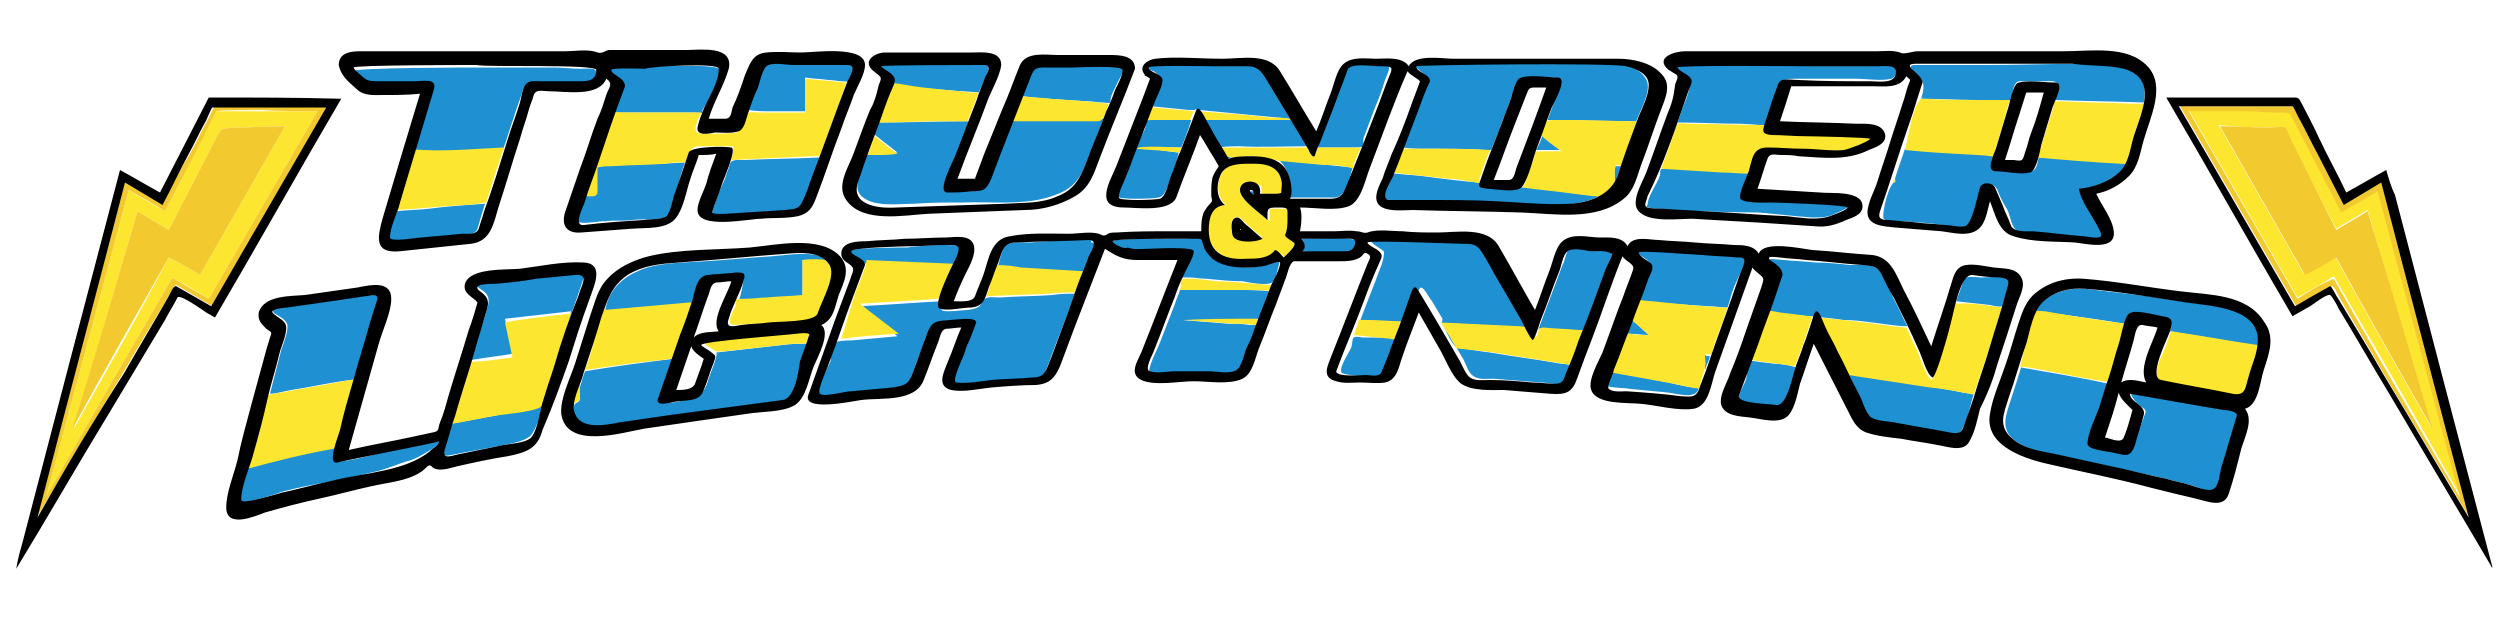
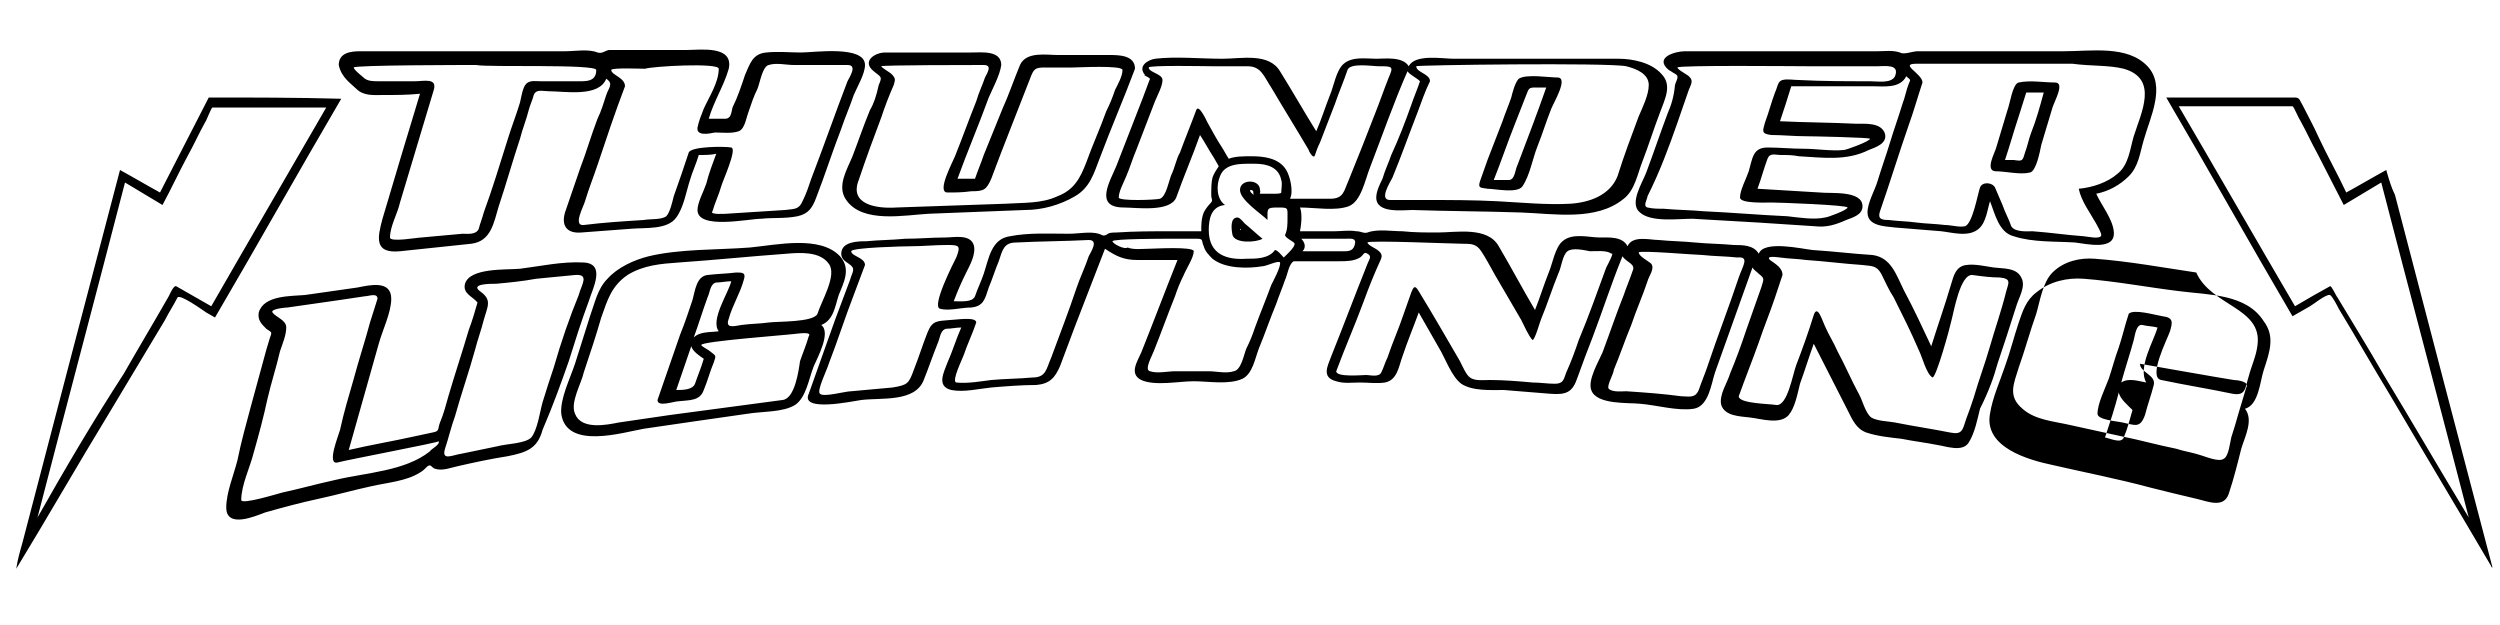
<svg xmlns="http://www.w3.org/2000/svg" version="1.1" id="Layer_1" x="0px" y="0px" width="200px" height="50px" viewBox="0 0 200 50" enable-background="new 0 0 200 50" xml:space="preserve">
-   <path id="color3" fill="#1F90D1" d="M70.4,5.2c0-0.1,8.7-0.3,8.7,0.1c0,0.6-0.6,1.6-0.8,2.1c-0.9-0.1-1.7-0.1-2.6-0.2  c-1.4-0.1-2.9-0.2-4.3-0.4c0.1-0.4,0.2-0.6-0.2-0.9c-0.1-0.1-0.8-0.5-0.8-0.6L70.4,5.2z M86.3,9.6c-0.9,0-1.8,0-2.6,0  c-0.6,0-2.8-0.2-3,0.3c-0.6,1.7-1.1,3.1-1.8,4.8c-0.2,0.6-3.2,0.6-3.2,0.2c0.7-1.8,1.2-3.4,1.8-5.2c-2.4,0-4.7,0.1-7.1,0.1  c0.1-0.2,0.1-0.3,0.2-0.5c-0.2,0.5-1,1.2-0.6,1.5c0.5,0.4,1.3,1,1.8,1.4c-0.6,0-1.2,0-1.8,0.1c-1.4,0-0.7,0.5-1,1.1  c-0.4,1.1-0.9,2.1,0.6,2.7c1.1,0.4,2.3,0.2,3.5,0.2c1.3-0.1,2.6-0.1,3.9-0.1c2.3-0.1,5.1,0.3,7.4-0.6c1.2-0.4,1.9-1.1,2.4-2.3  c0.5-1.3,1-2.5,1.5-3.8C87.5,9.6,86.9,9.6,86.3,9.6 M92.6,11.8c0.6,0,1.2,0,1.9,0c0.3-0.7,0.6-1.5,0.8-2.2c-1,0-2,0-2.9,0  c-1.4,0-0.6,0.1-0.8,0.7c-0.2,0.5-0.6,1.1-0.8,1.6C91.3,11.9,92.1,11.8,92.6,11.8 M89.9,5.3c0-0.5-4-0.1-4.5-0.1  c-0.6,0-2.1-0.3-2.6,0.1c-0.5,0.4-0.8,1.8-1,2.4C83.5,7.9,85.2,8,87,8.1c0.4,0,0.8,0.1,1.2,0.1c1,0.1,0.5,0,0.7-0.5  c0.3-0.8,0.7-1.4,1-2.1L89.9,5.3z M100.9,9.6c-1.5,0-3,0-4.6,0c0.4,0.6,0.7,1.2,1.1,1.8c0.4,0.6-0.4,0.3,1.7,0.3  c1.8,0.1,3.7,0,5.5,0c-0.4-0.7-0.9-1.5-1.3-2.2C102.5,9.6,101.7,9.6,100.9,9.6 M28.5,6c0.4,1,1.3,0.7,2.4,0.7c1,0,2.1,0,3.1,0  c0.8,0,0.5,1.2,0.2,2c-0.4,1.2-0.7,2.3-1.1,3.5c1.8-0.1,3.4,0.1,5.2,0c2.5-0.2,1.8,0,2-0.4c0.3-0.8,0.5-1.6,0.8-2.4  c0.2-0.7,0.5-1.4,0.7-2.1c0.3-0.8,0.9-0.7,1.6-0.7c0.8,0,1.5,0,2.3,0c0.5,0,1.6,0.2,1.9-0.4c0.4-0.9-0.5-0.7-1.1-0.7  c-0.8,0-1.5-0.1-2.3-0.1c-1.9,0-3.8,0-5.6,0c-0.8,0-10.4,0-10.4,0.3c0.1,0.1,0.2,0.3,0.3,0.4L28.5,6z M49.2,6.1  C50.3,6.9,49.3,8,49,9c2,0,4.1,0,6.1,0c1.8,0,1,0.2,1.1-0.2c0.2-0.4,0.5-0.6,0.6-1c0.3-0.6,0.8-1.5,0.8-2.2c0-0.5-4.5-0.3-5.1-0.3  c-0.9,0-1.9,0-2.8,0c-0.8,0-1.5,0.2-0.8,0.8L49.2,6.1z M38.2,18.3c0.2-0.7,0.4-1.4,0.6-2c-1.5,0.1-3,0.2-4.5,0.4  c-0.8,0.1-1.8,0.1-2.6,0.2c-0.6,0.1-0.6,1.3-0.8,1.9c-0.2,0.7,0.2,0.7,0.9,0.6c0.7-0.1,1.4-0.2,2.1-0.3c0.8-0.1,1.5-0.1,2.3-0.2  C36.8,18.8,38,18.9,38.2,18.3 M107.3,11.8c0.4,0,0.8,0,1.1,0c1.1,0,0.5-0.3,0.7-0.8c0.3-0.8,0.6-1.6,0.9-2.4  c0.3-0.7,0.6-1.5,0.8-2.2c0.3-0.8,0.7-1.3-0.4-1.3c-0.7,0-1.4-0.1-2.2-0.1c-0.8,0-0.9,1.1-1.1,1.7c-0.6,1.7-1.3,3.4-1.9,5.1  C106,11.8,106.6,11.8,107.3,11.8 M103.2,15.8c1.2,0,2.4,0,3.6,0c0.9,0,1.2-1.7,1.4-2.4c-2-0.2-4-0.4-5.9-0.6  C103.1,13.4,103.3,14.8,103.2,15.8 M48.7,10.5c-0.1,0.4-0.3,0.7-0.4,1.1c0.3-0.8,0.5-1.5,0.8-2.3C48.9,9.7,48.8,10.1,48.7,10.5   M47.5,15.5c-0.3,0-0.3,0.1-0.6,0.1c-0.1,0.3-0.4,0.6-0.5,0.9c-0.1,0.2-0.5,1.2,0,1.3c0.6,0.1,1.4-0.1,2-0.1c0.7-0.1,1.5,0,2.2-0.1  c0.7-0.1,1.5,0,2.2-0.1c0.7,0,0.8-0.8,1-1.3c0.4-1.1,0.6-2.1,1-3.2c-1.5,0.1-3,0.1-4.6,0.2c-0.8,0-1.7,0.1-2.5,0.1  c0,0.8-0.2,1.3-0.1,2L47.5,15.5z M89.4,15.7c0,0.3,2.9,0.2,3.3,0.1c0.5-0.1,0.7-0.9,0.9-1.3c0.3-0.7,0.5-1.6,0.7-2.3  c-0.5,0-3.4-0.6-3.5-0.2c-0.3,0.7-0.4,1.4-0.7,2.1C89.9,14.5,89.4,15.2,89.4,15.7 M61.6,8.9c0.9,0,1.9,0,2.8,0c0-0.9,0-1.8,0-2.7  c0.6,0.1,1.2,0.1,1.9,0.2c0.4,0,0.7,0.1,1.1,0.1c0.8,0.1,0.6-0.1,0.8-0.6c0.2-0.6-0.1-0.8-0.8-0.8c-0.7,0-1.4,0.1-2.1,0.1  c-1.2,0-2.8-0.3-3.9,0c-0.5,0.1-0.8,1.1-0.9,1.5c-0.3,0.7-0.4,1.4-0.6,2.1C60.4,8.9,61,8.9,61.6,8.9 M57,16.9  c-0.2,0.2,0.3,0.3,0.4,0.3c0.6,0,1.2-0.1,1.7-0.1c1.1-0.1,2.2-0.1,3.4-0.2c0.4,0,0.9,0,1.3-0.1c0.4-0.1,0.5-0.9,0.7-1.2  c0.4-1,0.7-2,1.1-3c-2,0.1-4,0.1-6,0.2c-0.4,0-1.1-0.1-1.2,0.3c-0.1,0.4-0.3,0.8-0.4,1.2C57.6,15.1,57.3,16,57,16.9 M92.3,5.7  c1.1,0.7,0.2,1.9-0.2,2.8c1,0.1,2.1,0.2,3,0.3c0.2,0,0.3,0,0.5,0c0-0.1,0.3-0.1,0.3,0c0.4,0,0.8,0.1,1.1,0.1  c2.1,0.2,4.2,0.4,6.2,0.6c-0.6-1-1.2-2-1.8-3.1c-0.2-0.3-0.4-1-0.8-1.2c-0.5-0.3-1.3-0.1-1.8-0.1c-0.6,0-6.9-0.1-6.9,0.1  c0,0.1,0,0.3,0.1,0.4L92.3,5.7z M141.3,11.7c0.8,0,1.5,0.1,2.3,0.1C142.8,11.7,142,11.7,141.3,11.7 M134.2,9.8  c-0.1,0.4-0.3,0.8-0.4,1.1C134,10.6,134.1,10.2,134.2,9.8 M151.6,14.3c0,0.1,0,0.2,0.1,0.2c-0.6,0-1.2,2.7-1,3  c0.3,0.3,1.3,0.2,1.7,0.2c0.8,0.1,1.5,0.1,2.3,0.2c0.7,0.1,1.5,0.2,2.2,0.3c0.9,0.1,1.1-0.3,1.3-1.1c0.3-0.8,0.4-1.2,0.5-1.6  c0.2-0.5,0.7-1.1,1.1-0.3c0.2,0.6,0.5,1.1,0.8,1.6c0.2,0.4,0.3,1.3,0.7,1.6c0.4,0.4,1.3,0.3,1.9,0.3c0.9,0.1,1.8,0.2,2.6,0.2  c0.7,0.1,1.4,0.3,2.1,0.3c0.6,0.1,0.5-0.6,0.3-0.9c-0.5-1-1.4-2.1-1.7-3.2c1.3-0.1,3.1-0.7,3.7-2c-2.4-0.2-4.7-0.4-7.1-0.5  c-0.1,0.3-0.1,1-0.6,1.1c-0.5,0.1-1.1,0-1.6-0.1c-0.5,0-1-0.1-1.4-0.2c-0.4-0.1-0.1-0.8,0-1.1c-1.7-0.1-3.4-0.2-5-0.3  c-0.7,0-1.4-0.1-2.1-0.1C152.1,12.8,151.8,13.6,151.6,14.3 M131.7,16.5c0,0.4,8.1,0.5,8.9,0.5c1.4,0.1,2.9,0.3,4.4,0.4  c0.7,0,1.2,0,1.8-0.3c0.2-0.1,1.2-0.5,1.2-0.7c0-0.2-5.3-0.5-5.8-0.5c-0.5,0-2.3,0.2-2.6-0.2c-0.2-0.3,0.4-1.6,0.5-1.9  c-1.8-0.1-3.6-0.2-5.5-0.3c-0.3,0-0.6,0-0.9,0c-1.2-0.1-0.8,0.2-0.9,0.5c-0.2,0.7-1,1.7-1,2.4L131.7,16.5z M134.7,8.4  c-0.2,0.5-0.3,0.9-0.5,1.4c1.7,0,3.4,0.1,5.1,0.1c2.1,0.1,2,0.3,2.1-0.2c0.3-0.8,0.5-1.6,0.8-2.4c0.3-1,0.5-1,1.5-1  c0.8,0,1.6,0,2.4,0c0.8,0,1.6,0,2.4,0c0.8,0,2,0.2,2.8,0c0.4-0.1,0.7-1,0.2-1.1c-0.7-0.2-1.6,0-2.3,0c-1.8,0-3.5,0-5.3,0  c-0.8,0-9.8-0.1-9.8,0.1c0,0.3,0.8,0.6,0.9,1C135.4,6.8,134.9,7.9,134.7,8.4 M123.4,10.8c-0.1,0.4-0.3,0.8-0.5,1.2c0.7,0,1.3,0,2,0  C124.4,11.7,123.9,11.2,123.4,10.8 M110.6,15.8c0,0.5,7.6,0.3,8.4,0.3c1.5,0,3,0.3,4.5,0.3c1.5,0,3,0,4.4-0.7  c-1.9-0.3-3.8-0.5-5.7-0.7c-0.6-0.1-3.8,0.5-3.8-0.4c-1.5-0.1-3-0.3-4.5-0.5c-0.7-0.1-1.4-0.1-2.1-0.2c-1.3-0.1-1,1.3-1.2,1.8  L110.6,15.8z M129.2,14.6c0.2-0.4,0.3-0.9,0.5-1.3c-0.2,0-0.3,0-0.5,0C129.1,13.7,129.2,14.1,129.2,14.6 M153.3,6  c0.8,0.6,0.6,1.1,0.4,1.9c1.4,0,2.8,0.1,4.3,0.1c0.6,0,1.3,0,1.9,0c1.2,0.1,0.9,0.2,1.1-0.6c0.1-0.5,0.2-1,0.8-0.9  c0.6,0,1.2,0,1.9,0c0.2,0,0.9-0.1,0.9,0.3c0,0.4-0.2,0.8-0.2,1.2c2.4,0.1,4.8,0.1,7.1,0.2c0.6-3.7-2.8-3-4.8-3.1  c-2.6,0-5.1,0.1-7.7,0.1c-1.4,0-2.7,0-4.1,0c-0.6,0-1.1,0-1.7,0c-0.7,0-0.1,0.5,0,0.6L153.3,6z M100.1,15.3c-0.2,0,0.2,0.4,0.2,0.4  C100.2,15.4,100.4,15.3,100.1,15.3 M114.2,11.9c1.6,0,3.1,0,4.7,0.1c0.4,0,0.4,0.1,0.5-0.3c0.2-0.4,0.3-0.8,0.5-1.2  c0.3-0.9,0.7-1.8,1-2.7c0.2-0.6,0.3-1.6,1.1-1.6c0.7,0,1.5,0,2.2,0c0.5,0,0.8,0.2,0.5,1c-0.3,0.8-0.6,1.6-0.9,2.4  c2.4,0,4.8,0.1,7.1,0.1c0.3-0.9,1.4-2.6,0.7-3.5C131,5.3,129.6,5,128.6,5c-1.3,0-15.4,0-15.4,0.2c0,0.2,0.6,0.6,0.8,0.8  c0.4,0.4,0,1.2-0.2,1.7c-0.5,1.4-1.1,2.8-1.6,4.1C112.9,11.9,113.5,11.9,114.2,11.9 M98.2,12.7c0.2-0.1,0.4-0.1,0.6-0.1  c-0.2,0-0.4,0-0.7-0.1C98.2,12.6,98.2,12.7,98.2,12.7 M54.5,27c0.1-0.4,0.3-0.7,0.4-1.1c-0.2,0.5-0.3,0.9-0.5,1.4  C54.4,27.2,54.5,27.1,54.5,27 M65.9,24.1c0.1-0.3,0.2-0.6,0.3-0.9C66.1,23.5,66,23.8,65.9,24.1z M101.4,21.1  c-1.7,0.7-4.7,0.2-5.1-1.7c-0.1-0.6-1.1-0.3-1.7-0.3c-0.6,0-1.2,0-1.9,0c-0.4,0-3.8,0-3.8,0.2c0,0.3,1,0.9,1.2,0.9  c0.9,0.1,2.1-0.1,3-0.1c0.3,0,2.2-0.1,2.2,0.3c0,0.7-0.8,1.6-1.1,2.3c0.2-0.6,0.4-0.5,1-0.5c0.4,0,0.8,0.1,1.3,0.1  c1,0.1,2,0.2,2.9,0.2c0.6,0.1,2.3,0.5,2.6-0.1c0.1-0.4,0.2-0.8,0.3-1.2c0.2-0.6-0.4-0.5-0.8-0.4L101.4,21.1z M66.6,22.2  c-0.1,0.4-0.3,0.7-0.4,1C66.4,22.9,66.5,22.6,66.6,22.2z M108.5,19.3c0-0.4-3.9-0.2-4.4-0.2c0.3,0.2,0.3,0.7,0.1,1  c0.9,0,4.4,0.7,4.4-0.7L108.5,19.3z M66.3,20.8c-1.2-0.8-3.2-0.4-4.5-0.3c-1.8,0.1-3.6,0.3-5.4,0.4c-1.5,0.1-3.2,0.1-4.6,0.5  c-1.9,0.6-3.1,1.7-3.4,3.5c1.2-0.1,2.4-0.2,3.7-0.3c0.4,0,3.4-0.1,3.4-0.3c0.2-0.5,0.4-1.1,0.6-1.6c0.3-0.9,1.2-0.5,2-0.6  c0.4,0,1.5-0.5,1.4,0.2c-0.1,0.6-0.2,1.2-0.4,1.8c1.3-0.1,2.7-0.2,4-0.3c0.4,0,0.7-0.1,1.1-0.1c0-0.3,0-0.7,0-1c0-0.6,0-1.2,0-1.9  c0.7,0,1.3,0,2,0.1L66.3,20.8z M46.8,21.8c0-0.6-3.2,0.2-3.6,0.2c-1.6,0.2-3.2,0.2-4.8,0.4c-0.6,0.1-0.2,0.6,0,0.7  c0.7,0.4,0.8,0.8,0.6,1.5c-0.4,1.4-0.9,2.8-1.3,4.2c1.1-0.2,2.2-0.3,3.3-0.5c-0.2-0.9-0.4-1.9-0.6-2.8c1.8-0.2,3.5-0.4,5.3-0.6  c-0.5,1.4-0.9,2.8-1.4,4.2c0.8-2.4,1.7-4.7,2.5-7.2L46.8,21.8z M37,31.1c0-0.1,0.1-0.3,0.1-0.4c-0.2,0.5-0.3,1-0.5,1.6  C36.8,31.9,36.9,31.5,37,31.1 M40.9,33c-1.5,0.3-3.3,0.6-4.8,0.9c-0.6,0.1-0.3,0.9-0.5,1.5c-0.2,0.8-0.4,1.2,0.5,1  c1.4-0.3,2.8-0.5,4.2-0.8c0.6-0.1,1.6-0.3,2.1-0.7c0.5-0.5,0.9-1.9,1.1-2.5C42.8,32.5,41.7,32.9,40.9,33 M43.3,32.4  c0.1-0.2,0.1-0.4,0.2-0.7C43.5,32,43.4,32.2,43.3,32.4 M36.6,32.2c-0.1,0.4-0.2,0.8-0.4,1.2C36.4,33,36.5,32.6,36.6,32.2z   M34.9,35.3c-1.7,0.3-3.4,0.7-5.1,1.1c-0.8,0.2-1.6,0.4-2.4,0.5c-1,0.2-0.4-0.5-0.2-1.3c-2.4,0.5-5.2,1.2-7.5,1.8  c-0.1,0.3-1,2.7-0.5,2.7c0.9,0.1,2.6-0.5,3.5-0.8c2.3-0.6,4.7-0.9,7-1.5c1.1-0.2,2.1-0.7,3.2-1c0.4-0.1,2.4-1.2,2.4-1.6  C35.1,35.3,35.1,35.3,34.9,35.3 M23.3,31.2c1.3-0.2,2.7-0.5,4-0.7c1.4-0.2,1.2,0,1.3-0.5c0.2-0.7,0.4-1.4,0.6-2.1  c0.4-1.2,0.7-2.5,1.1-3.7c0.1-0.3,0.3-0.8-0.2-0.8c-0.7,0.1-1.4,0.3-2.1,0.4c-1.3,0.2-2.5,0.4-3.8,0.5c-0.5,0.1-3.1,0.1-2.2,0.8  c0.3,0.2,1,0.5,1,1c0,0.6-0.3,1.3-0.5,1.9c-0.3,1.2-0.6,2.3-0.9,3.5C22.1,31.5,22.7,31.3,23.3,31.2 M62.6,27.6  c-1.8,0.2-3.5,0.4-5.3,0.6c0.2,0.2-0.6,1.9-0.7,2.4c-0.1,0.3-0.3,0.7-0.5,0.9c-0.3,0.3-0.8,0.4-1.3,0.5c-0.4,0.1-2,0.5-2,0  c0.4-1.1,0.7-2.2,1.1-3.3c-2.4,0.3-4.7,0.6-7.1,1c-0.3,0.8-0.5,1.7-0.8,2.5c0.1-0.4,0.3-0.9,0.4-1.3c0,0.3,0,0.6,0,0.9  c0,0.6-0.5,0.2-0.5,0.9c0,1,0.4,1.3,2,1.4c2.1,0.1,4.4-0.6,6.4-0.9c2.3-0.3,4.5-0.6,6.8-0.9c0.5-0.1,1.2,0,1.7-0.2  c0.5-0.2,0.7-0.8,0.8-1.3c0.4-1.1,0.6-2.2,1-3.3C64,27.5,63.3,27.5,62.6,27.6 M99,23.2c-0.8,0-1.7,0-2.5,0c-0.5,0-1,0-1.5,0  c-0.2,0-0.4,0-0.6,0c-0.1,0.4-0.3,0.7-0.4,1.1c-0.4,1-0.8,2.1-1.2,3.1c-0.1,0.3-1.1,2.2-0.8,2.4c0.4,0.4,2.4,0,2.9,0  c1.1,0,2.2,0.1,3.3,0.1c1.2,0,1.2-0.8,1.6-1.8c0.3-0.8,0.6-1.8,0.9-2.6c-0.2,0.5-0.1,0.5-0.7,0.5c-0.6-0.1-1.2-0.1-1.7-0.1  c-1.2-0.1-2.4-0.2-3.7-0.3c1.4,0,2.8,0,4.3,0c0.6,0,1.2,0,1.8,0c0.3-0.8,0.6-1.5,0.9-2.3C100.7,23.2,99.9,23.2,99,23.2 M158.8,28.7  c0.2-0.5,0.3-0.9,0.5-1.4C159.1,27.8,159,28.3,158.8,28.7 M155.5,27.8c0.2-0.7,0.4-1.3,0.6-2C155.9,26.5,155.7,27.1,155.5,27.8   M160.8,22.5c0.3-0.5-2.1-0.3-2.3-0.3c-0.3,0-1.3-0.2-1.4,0.2c-0.2,0.6-0.4,1.1-0.6,1.7c0.8,0.1,1.9,0.2,2.7,0.3  c0.4,0.1,1.2,0.3,1.4-0.2c0.2-0.5,0-1,0.2-1.5L160.8,22.5z M87.3,19.1c-1.6,0-3.3,0.2-4.9,0.3c-0.5,0-1.5-0.1-1.9,0.2  c-0.4,0.3-0.5,1.3-0.7,1.8c2.3,0.1,4.6,0.2,6.9,0.4c-0.2,0.6-0.4,1.1-0.7,1.7c-0.6,0-1.2,0-1.8,0.1c-1.4,0.1-2.8,0.1-4.2,0.2  c-0.7,0-1.2-0.2-1.5,0.5c-0.2,0.4-0.7,0.4-1,0.5c-0.5,0-1.1,0.1-1.6,0.1c-0.7,0-0.7-0.1-0.5-0.8c-2.2,0.1-4.5,0.3-6.7,0.4  c1,0.8,2.1,1.6,3.1,2.4c-1.1,0.1-2.2,0.2-3.3,0.3c-0.6,0.1-1.7-0.1-2,0.5c-0.2,0.5,0.1,0.9-0.1,1.3c-0.3,0.7-1.1,2.1-1.1,2.8  c0,0.4,2.8-0.4,3.1-0.4c1.1-0.1,2.2-0.2,3.3-0.3c0.6-0.1,0.9-0.1,1.1-0.7c0.2-0.5,0.4-1.1,0.6-1.6c0.2-0.5,0.4-0.9,0.5-1.4  c0.1-0.4,0.4-1,0.7-1.2c0.4-0.4,2-0.4,3-0.5c0.4,0-0.1,1.5-0.2,1.9c-0.2,0.6-0.6,1.1-0.8,1.7c-0.1,0.4-0.4,1.2-0.4,1.6  c0,0.3,5.7-0.4,6.3-0.5c0.3,0,0.8,0,1-0.3c0.2-0.5,0.4-1.1,0.6-1.6c0.4-1.1,0.9-2.3,1.3-3.4c0.4-1.1,0.9-2.3,1.3-3.4  c0.2-0.4,1.5-2.3,0.6-2.3L87.3,19.1z M154.7,30.1c0.3-0.8,0.5-1.5,0.8-2.3C155.2,28.6,155,29.4,154.7,30.1 M129.1,20.1  c0-0.4-2.1-0.3-2.4-0.4c-0.3,0-0.8-0.1-1.1,0.1c-0.3,0.2-0.4,1.1-0.6,1.4c-0.7,1.9-1.4,3.7-2.1,5.6c0.2-0.6,0.2-0.6,0.8-0.5  c0.4,0,0.8,0.1,1.3,0.1c0.4,0,0.9,0,1.3,0.1c1.1,0.2,0.7-0.7,0.9-1.3c0.3-0.8,0.6-1.7,0.9-2.5C128.4,21.9,129.1,20.8,129.1,20.1   M124.3,29c-1.7-0.3-3.4-0.5-5.1-0.8c-0.9-0.1-1.8-0.3-2.7-0.4c-0.5-0.5-0.8-1.3-1.1-1.9c0.6,1,1.1,1.9,1.7,2.9  c0.2,0.4,0.4,1.1,0.8,1.3c0.4,0.3,1.1,0.2,1.6,0.2c1.3,0.1,2.5,0.2,3.8,0.3c0.5,0,1.1,0.2,1.7,0.1c0.5-0.1,0.6-1.1,0.8-1.5  C125.2,29.1,124.7,29.1,124.3,29 M139.7,20.8c0-0.6-3.4-0.6-4-0.6c-0.4,0-4.8-0.4-4.8-0.2c0,0.5,1.1,0.6,1.1,1.3  c-0.3,0.9-0.7,1.9-1,2.8c1.9,0.1,3.8,0.3,5.7,0.4c0.5,0,1,0.1,1.5,0.1c0.1-0.3,0.2-0.6,0.3-1c0.3-1,0.8-1.8,1.2-2.8L139.7,20.8z   M136.4,29.4c0,0.1,0,0.1,0,0.2c0.1-0.4,0.3-0.7,0.4-1.1c-0.1,0-0.3,0-0.4-0.1C136.4,28.7,136.4,29,136.4,29.4 M130.4,26.7  c0.5,0,1,0.1,1.5,0.1c-0.5-0.4-0.9-0.9-1.4-1.3c-0.1,0.4-0.3,0.8-0.4,1.1C130.2,26.7,130.3,26.7,130.4,26.7 M133.5,30.6  c-1.5-0.3-3.1-0.6-4.6-0.9c0.2-0.5,0.4-1,0.6-1.6c-0.3,0.8-0.9,1.6-1.2,2.5c0,0.5,1.7,0.4,2,0.5c1,0.1,2,0.2,3.1,0.3  c0.8,0.1,2.4,0.6,2.5-0.4C135.1,31,134.3,30.8,133.5,30.6 M69.3,21C69.3,21,69.3,21.1,69.3,21C69.3,21.1,69.3,21,69.3,21z   M69.3,21.1C69.3,21.1,69.3,21.1,69.3,21.1C69.3,21.1,69.3,21.1,69.3,21.1z M69.3,21C69.3,21,69.3,21,69.3,21  C69.3,21,69.3,21,69.3,21z M69.3,20.9C69.3,21,69.3,21,69.3,20.9C69.3,21,69.3,21,69.3,20.9z M69.2,20.9  C69.2,20.9,69.2,20.9,69.2,20.9C69.2,20.9,69.2,20.9,69.2,20.9z M69.3,20.9C69.3,20.9,69.3,20.9,69.3,20.9  C69.3,20.9,69.3,20.9,69.3,20.9z M68.3,20.7c0.1,0.1,0.5,0.1,0.6,0.3c0.1,0.2,1.9,0,2.2,0c0.8,0,1.5,0.1,2.3,0.1  c0.8,0,1.6,0.1,2.4,0.1c0.4,0,0.5,0.2,0.7-0.3c0.1-0.3,0.3-0.7,0.3-1.1c0-0.4-3.7-0.1-4.2,0c-0.4,0-4.6,0-4.6,0.3  c0,0.1,0,0.3,0.1,0.4L68.3,20.7z M116.6,25.9c1.9,0.1,3.8,0.2,5.7,0.3c-0.7-1.1-1.3-2.3-2-3.4c-0.4-0.7-0.8-1.3-1.1-2  c-0.3-0.6-0.6-1.4-1.3-1.4c-0.7,0-8.2-0.3-8.2-0.1c0,0.2,0.8,0.6,1,0.8c0.1,0.1-0.1,1-0.3,1.4c-0.5,1.4-1.1,2.8-1.6,4.2  c1.2,0,2.4,0.1,3.6,0.1c-0.2,0.4-0.3,0.7-0.4,1.1c-0.2,0.5-0.2,0.1-1.4,0.1c-0.5,0-1.1,0-1.6,0c-1-0.2-0.7,0.1-0.9,0.8  c-0.1,0.3-1.3,2-0.6,2.1c0.8,0.2,2.4,0.3,3.2,0.1c0.6-0.1,0.9-1.6,1.1-2.2c0.4-1.1,0.9-2.8,1.4-3.9c0.1-0.2,0.3-0.9,0.5-0.9  c0.3,0.1,0.6,0.8,0.8,1c0.3,0.5,0.6,1,0.9,1.5C115.4,26,114.9,25.8,116.6,25.9 M179,32.7c-0.7-0.2-8.5-1.3-8.5-1.3  c-0.1,0.2,0.3,0.7,0.5,0.9c0.3,0.3,0.8,0.4,0.6,0.8c-0.1,0.3-0.2,0.6-0.3,0.8c-0.2,0.6-0.5,1.1-0.7,1.7c-0.2,0.8-0.6,0.7-1.2,0.6  c-0.6-0.1-1.2-0.3-1.8-0.4c-0.6-0.1-0.4-0.7-0.2-1.1c0.4-1.3,0.8-2.7,1.3-4c-2.3-0.5-4.7-0.9-7-1.3c0.1-0.2,0.1-0.5,0.2-0.7  c-0.4,1.3-0.8,2.6-1.2,3.8c-0.4,1.2-0.5,2.1,0.7,2.9c1,0.7,2.5,0.8,3.7,1.1c1.4,0.3,2.8,0.6,4.1,0.9c1.4,0.3,2.7,0.6,4.1,0.9  c0.6,0.2,1.3,0.3,1.9,0.5c0.6,0.1,1.5,0.7,2.1,0.6c0.6-0.1,1-2.8,1.1-3.3c0.2-0.6,1.7-2.9,0.9-3.1L179,32.7z M180.4,26  c-0.7-1.4-2.3-1.4-3.7-1.6c-1.6-0.2-3.1-0.4-4.8-0.7c-1.7-0.2-3.4-0.4-5.1-0.6c-1.4-0.1-3.3,0.4-3.9,1.8c2.4,0.3,4.7,0.6,7.1,1  c0.1,0,0.2-0.9,0.5-0.9c0.5-0.1,1.1,0.1,1.6,0.2c0.4,0.1,1,0.2,1.4,0.4c0.3,0.2,0.2,0.7,0.1,0.9c2.3,0.4,4.8,0.8,7.1,1.2  c0.1-0.4,0-1-0.2-1.4L180.4,26z M156,31.2c-2.7-0.5-5.4-0.9-8.1-1.3c0.5,1,0.8,2.1,1.3,3.1c0.5,1,2.5,0.9,3.5,1.1  c0.6,0.1,1.2,0.2,1.9,0.3c0.6,0.1,1.4,0.4,2,0.3c0.6-0.1,1.1-2.6,1.3-3.2C157.3,31.5,156.6,31.3,156,31.2 M161.8,28.6  c0.1-0.3,0.2-0.7,0.3-1.1C162,27.9,161.9,28.3,161.8,28.6z M149.8,25.8c0.9,0.1,1.9,0.3,2.8,0.3c-0.4-0.7-0.7-1.5-1.1-2.2  c-0.3-0.6-0.7-2-1.3-2.4c-0.5-0.4-1.6-0.3-2.2-0.3c-0.9-0.1-1.9-0.2-2.8-0.2c-0.8-0.1-1.6-0.1-2.5-0.2c-0.4,0-1.9-0.3-1,0.3  c0.8,0.6,0.9,0.8,0.6,1.7c-0.3,0.7-0.5,1.5-0.8,2.2c0.7,0.1,1.4,0.1,2.1,0.2c0.4,0,0.8,0.1,1.2,0.1c0.2,0,2.1,0.2,2.7,0.3  C148.3,25.6,149,25.7,149.8,25.8 M141.9,29.1c-0.5-0.1-1-0.1-1.5-0.2c-0.8-0.2-0.6,1-0.7,1.4c-0.3,0.9-1.2,1.9,0,2.1  c0.5,0.1,2.8,0.5,3.1,0c0.5-1.1,0.6-2,0.9-3C143.1,29.2,142.5,29.1,141.9,29.1 M144.2,28c0.1-0.2,0.1-0.4,0.2-0.7  C144.3,27.5,144.2,27.7,144.2,28 M180,30.1c0.2-0.8,0.4-1.5,0.7-2.3C180.4,28.6,180.2,29.3,180,30.1" />
-   <path id="color2" fill="#FDE62F" d="M17.3,8.9c-1.4,2.7-2.7,5.4-4.1,8c-1-0.6-2-1.1-2.9-1.7c-2.2,8.2-4.4,16.3-6.6,24.5  C7,33.9,10.4,28,13.8,22.2c1,0.6,2,1.1,2.9,1.7c2.9-5,5.8-10,8.7-15C22.7,8.9,20,8.9,17.3,8.9 M5.9,34.3c1.7-5.8,3.4-11.6,5.1-17.4  c0.8,0.5,1.7,1,2.5,1.5c1.2-2.4,2.5-4.8,3.7-7.2c0.5-1,0.5-0.9,1.7-1c1.3,0,2.6-0.1,3.9-0.1c-2.3,4-4.5,7.9-6.8,11.9  c-0.8-0.5-1.7-1-2.5-1.4C11.1,25.2,8.5,29.7,5.9,34.3 M190.3,15.2c-1,0.6-2,1.1-2.9,1.7c-1.4-2.7-2.7-5.3-4.1-8  c-0.8,0-3.1-0.1-3.6-0.1c-1.5,0-3,0-4.6,0c2.9,5,5.8,10,8.7,15c1-0.6,2-1.1,2.9-1.7c3.4,5.8,6.8,11.7,10.1,17.5  C194.6,31.5,192.5,23.4,190.3,15.2 M182.7,10.2c1.4,2.7,2.8,5.4,4.2,8.1c0.8-0.5,1.7-1,2.5-1.5c1.7,5.8,3.4,11.6,5.1,17.4  c-2.6-4.6-5.2-9.1-7.7-13.7c-0.8,0.5-1.7,1-2.5,1.4c-2.3-4-4.5-7.9-6.8-11.9C179.2,10.2,181,10.2,182.7,10.2 M96.3,9.6  c-0.1-0.2-0.3-0.5-0.4-0.7c1.3,0.1,2.6,0.2,3.9,0.3c0.6,0.1,1.2,0.1,1.8,0.2c0.3,0,1.6,0,1.7,0.2C101,9.6,98.7,9.6,96.3,9.6 M92,9.6  c-0.1,0-0.1,0-0.2,0c0.1-0.3,0.3-0.7,0.4-1c0.4,0,0.9,0.1,1.3,0.1c0.7,0.1,1.4,0.1,2,0.2c-0.1,0.2-0.2,0.5-0.3,0.7  c-0.3,0-0.6,0-0.9,0C93.6,9.6,92.8,9.6,92,9.6 M67.3,7.9c-0.3,0.9-0.7,1.8-1,2.7c-0.2,0.4-0.3,0.9-0.5,1.3c-0.2,0.6,0.6,0.6-0.8,0.6  c-2.2,0.1-4.4,0.2-6.5,0.3c0.1-0.2,0.2-1.1,0.1-1.1c-0.2,0-1.5,0-2.1,0c-0.7,0-1.2-0.1-1.4,0.7C54.9,12.9,55,13,54.5,13  c-0.4,0-0.8,0-1.2,0.1c-1.5,0.1-2.9,0.1-4.4,0.2c-0.4,0-0.7,0-1.1,0.1c0,0.4,0,0.8,0,1.1c0,0.3,0,0.5,0,0.8c0,0.5-0.4,0.4-0.9,0.4  c0.7-2.1,1.4-4.3,2.2-6.4C49.2,8.8,48.2,9,50.5,9c0.6,0,1.3,0,1.9,0c1.2,0,2.5,0,3.7,0c-0.2,0.4-0.9,1.7,0,1.7c0.7,0,2.5,0,2.8-0.1  c0.4-0.2,0.7-1.1,0.8-1.5c0.1-0.2,1-0.1,1.2-0.1c1.2,0,2.3,0,3.5,0c0-0.9,0-1.8,0-2.7c1.1,0.1,2.2,0.2,3.3,0.3  C67.6,7,67.4,7.4,67.3,7.9 M37.1,16.4c-1.8,0.1-3.6,0.3-5.4,0.4c0.3-0.8,0.5-1.7,0.8-2.5c0.1-0.5,0.3-1,0.4-1.5  c0.2-0.7-0.3-0.9,1-0.8c2.1,0.1,4.2-0.1,6.4-0.2c-0.3,1-0.7,2.1-1,3.1c-0.1,0.4-0.3,0.9-0.4,1.3C38.3,16.3,37.7,16.4,37.1,16.4   M70.2,12.4c-0.3,0-0.6,0-0.8,0c0.1-0.1,0.5-1.5,0.6-1.5c0.6,0.5,1.2,1,1.8,1.4C71.2,12.4,70.7,12.4,70.2,12.4 M88.7,8.3  c-0.2,0.5-0.3,1.4-0.9,1.4c-0.8,0-1.5,0-2.3,0c-1.5,0-3,0-4.5,0c0.3-0.7,0.5-1.3,0.8-2c0.7,0.1,1.4,0.1,2.2,0.2  C85.5,8,87.1,8.1,88.7,8.3 M77.7,7.4c0.2,0,0.4,0,0.6,0C78,8.2,77.7,9,77.4,9.7c-0.7,0-1.4,0-2.1,0c-1.7,0-3.3,0.1-5,0.1  c0.2-0.6,0.4-1.2,0.7-1.8c0.2-0.4,0.3-0.8,0.5-1.3c0.1-0.1,0.9,0.1,1,0.1C74.2,7.1,76,7.2,77.7,7.4 M159.9,8c0.3,0,0.6,0,0.9,0  c-0.3,0.9-0.5,1.8-0.8,2.7c-0.1,0.5-0.3,0.9-0.4,1.4c-0.2,0.6,0.3,0.4-1.4,0.3c-1.9-0.1-3.9-0.2-5.8-0.4c0.2-0.7,0.7-4.1,1.4-4.1  C155.7,8,157.9,8,159.9,8 M151.6,14.6c-0.2,0-0.2,0-0.1-0.2C151.6,14.4,151.6,14.5,151.6,14.6 M115.8,14.3c-1.5-0.2-2.9-0.3-4.4-0.5  c0.2-0.5,0.1-1.9,1-1.9c0.8,0,1.7,0,2.5,0c1.4,0,2.9,0,4.3,0.1c-0.3,0.7-0.6,1.5-0.8,2.2c-0.2,0.6,0.5,0.5-1,0.3  C117,14.4,116.4,14.3,115.8,14.3 M94.5,11.8c-0.2,0.6,0.2,0.4-1.1,0.3c-0.8-0.1-1.7-0.1-2.5-0.2C91,11.6,94,11.8,94.5,11.8   M170.6,8.3c0.3,0,0.7,0,1,0c-0.3,0.9-0.7,1.8-0.9,2.6c-0.1,0.4-0.1,0.8-0.2,1.2c-0.1,0.5,0.5,1.1-0.8,1c-2.2-0.1-4.5-0.3-6.7-0.5  c0.3-0.8,0.5-1.6,0.8-2.5c0.1-0.4,0.3-0.9,0.4-1.3c0.2-0.6-0.2-0.7,0.7-0.7C166.8,8.2,168.7,8.2,170.6,8.3 M108.3,13.1  c-0.2,0.5,0.4,0.4-0.9,0.2c-0.5-0.1-1-0.1-1.5-0.1c-1.1-0.1-2.2-0.2-3.3-0.3c-0.8-0.1-1.6-0.4-2.4-0.4c-0.4,0-0.9,0-1.3,0.1  c-1.1,0-0.8-0.2-1.1-0.8c2.1,0,4.1,0,6.2,0c1.2,0,0.7-0.1,1,0.4c0.1,0.2,0.2,0.1,0.3,0c0.1-0.3,0-0.4,0.4-0.4c1.1,0,2.1,0,3.2,0  C108.6,12.3,108.5,12.7,108.3,13.1 M129.2,14.6c-0.7,1.4-0.8,1.2-3.3,0.9c-1.4-0.2-2.7-0.3-4.1-0.5c0.4-0.6,0.6-1.6,0.9-2.3  c0.2-0.5-0.2-0.6,0.7-0.6c0.5,0,1,0,1.5,0c-0.5-0.4-2.4-1.6-1.6-1.8c0.4-0.1-0.2-0.6,0.9-0.7c0.4,0,0.9,0,1.3,0  c1.9,0,3.7,0.1,5.6,0.1c-0.3,0.7-0.5,1.5-0.8,2.2c-0.1,0.3-0.1,0.6-0.1,0.9c-0.1,0.6-0.3,0.5-0.9,0.4  C129.1,13.7,129.2,14.1,129.2,14.6 M140.7,12.2c-0.2,0.6-0.5,1-0.7,1.7c-0.8,0-1.5-0.1-2.3-0.1c-1.6-0.1-3.2-0.2-4.8-0.3  c0.3-0.8,0.6-1.6,0.9-2.5c0.1-0.4,0.3-0.8,0.4-1.1c0.1-0.1,0.8,0,0.9,0c2.1,0,4.2,0.1,6.2,0.1c-0.2,0.6-0.1,0.7,0.6,0.7  c0.9,0,1.8,0.1,2.8,0.1c0.5,0,5.1,0.1,5.1,0.3c0,0.1-1.4,0.6-1.6,0.7c-0.8,0.4-1.9,0.3-2.7,0.3c-1.2,0-4.5-0.6-4.7,0.1L140.7,12.2z   M46.4,30.5c0,0.3,0,0.9,0,1.2c0,0.5-0.3,0.4-0.7,0.7c0.1-0.3,0.5-1.4,0.5-1.6L46.4,30.5z M66.6,20.9c0.5,0.7,0,1.8-0.2,2.5  c-0.2,0.6-0.6,2.2-1.6,2.3c-2,0.2-3.9,0.1-6,0.3c-0.8,0.1-0.2-1.1,0-1.4c0.2-0.6-0.3-0.7,0.9-0.7c0.5,0,1.1-0.1,1.6-0.1  c1-0.1,1.9-0.1,2.9-0.2c0-0.9,0-1.9,0-2.8C64.8,20.7,65.9,20.7,66.6,20.9L66.6,20.9z M55.1,24.2c0.1,0,0.3,0,0.4,0  c-0.3,0.8-0.6,1.6-0.9,2.5c-0.2,0.5-0.3,1-0.5,1.5c-0.2,0.6,0.3,0.4-1.2,0.6c-2,0.2-4.1,0.5-6.1,0.8c0.3-0.8,0.6-1.7,0.8-2.6  c0.2-0.6,0-2.1,0.7-2.2C50.5,24.6,53,24.4,55.1,24.2 M64.9,27.4c-0.7,0.1-0.9,0.1-1.5,0.1c-0.9,0.1-1.8,0.2-2.7,0.3  c-0.9,0.1-1.8,0.2-2.7,0.3c-0.4,0-0.6,0.1-0.9-0.1c-0.1-0.1-0.7-0.4-0.7-0.5c0-0.3,3.8-0.6,4.4-0.7c0.4-0.1,4.3-0.6,4.3-0.2  L64.9,27.4z M44.6,25.2c0.4,0,0.7-0.1,1.1-0.1c-0.8,2.4-1.6,4.8-2.3,7.3c-0.2,0.5-2.7,0.7-3.4,0.8c-1.3,0.2-2.6,0.5-3.8,0.7  c0.4-1.3,0.8-2.6,1.2-3.9c0.1-0.3,0.2-0.7,0.3-1c0.1-0.1,0.8-0.1,0.9-0.1c0.8-0.1,1.6-0.2,2.4-0.3c-0.2-0.9-0.4-1.9-0.6-2.8  C41.8,25.5,43.2,25.4,44.6,25.2 M76.3,21.1c0.1,0,0.1,0,0.2,0c-0.3,0.7-0.7,1.5-1,2.2c-0.2,0.4,0.3,0.6-0.5,0.6  c-0.4,0-0.9,0.1-1.3,0.1c-1.6,0.1-3.3,0.2-4.9,0.3c1,0.8,2.1,1.6,3.1,2.4c-1.6,0.1-3.1,0.2-4.6,0.4c0.4-1.2,0.7-2.4,1.1-3.6  c0.2-0.6,1-2.3,0.9-2.7C71.6,20.9,73.9,21,76.3,21.1 M101.6,22.8c0,0,0.4-0.1,0.4-0.1c-0.3,0.8,0,0.5-2,0.5c-0.6,0-1.3,0-1.9,0  c-1.2,0-2.5,0-3.7,0c0.2-0.6-0.3-1,0.9-0.9c0.6,0,1.3,0.1,1.9,0.2C98.7,22.5,100.1,22.7,101.6,22.8 M28,30.4c0.2,0,0.3-0.1,0.5-0.1  c-0.3,1-0.6,2-0.8,3c-0.2,0.7,0,2.4-1,2.6c-2.3,0.4-4.7,1-6.9,1.6c0.3-1,0.8-2.1,1-3.1c0.1-0.6,0-2.7,0.6-2.8  C23.5,31.2,25.9,30.8,28,30.4 M86.7,21.7c0,0-0.5,1.5-0.6,1.7c-0.7,0-1.5,0-2.2,0.1c-1.7,0.1-3.3,0.1-5,0.2c0.3-0.7,0.5-1.8,0.7-2.5  c1,0,1.5,0.1,2.1,0.2C83.4,21.5,85.1,21.6,86.7,21.7 M180.8,27.6c0.2,0-0.6,1.9-0.7,2.2c-0.3,0.9-0.2,2-1.4,1.8  c-1.1-0.2-2.1-0.4-3.2-0.6c-0.6-0.1-2.5-0.2-2.9-0.7c-0.3-0.4,0.2-1.6,0.4-2c0.2-0.4,0.4-0.9,0.5-1.3c0.2-0.6,0.2-0.5,0.8-0.4  c2.1,0.3,4.2,0.7,6.3,1L180.8,27.6z M112.1,25.7c0.1,0,0.1,0,0.2,0c-0.1,0.3-0.2,0.6-0.3,0.9c-0.2,0.6-0.4,0.6-0.8,0.5  c-1-0.1-1.9-0.2-2.9-0.3c0.1-0.3,0.2-0.5,0.3-0.8c0.2-0.5-0.2-0.4,0.9-0.4C110.4,25.6,111.2,25.7,112.1,25.7 M144.8,25.3  c0.1,0,0.2,0,0.2,0c-0.4,1.3-0.9,2.7-1.4,4c-1.2-0.2-2.4-0.3-3.5-0.5c0.4-1.1,0.8-2.2,1.2-3.3c0.1-0.2,0.1-0.4,0.2-0.6  c0.1-0.1,0.8,0.1,0.9,0.1C143.3,25.1,144,25.2,144.8,25.3 M137.9,24.6c0.1,0,0.2,0,0.3,0c-0.2,0.7-0.5,1.4-0.7,2  c-0.1,0.4-0.3,0.7-0.4,1.1c-0.2,0.5,0.1,0.8-0.7,0.6c0,0.8,0.2,0.7-0.3,2.1c-0.2,0.6,0.3,0.8-0.8,0.6c-0.5-0.1-0.9-0.2-1.4-0.3  c-1.7-0.3-3.3-0.6-5-0.9c0.3-0.8,0.6-1.5,0.9-2.3c0.2-0.5-0.3-0.9,0.6-0.8c0.5,0.1,1,0.1,1.5,0.1c-0.4-0.4-1.5-1.3-1.5-1.3  c0.1-0.4,0.5-1.1,0.6-1.5c0.4,0,0.8,0.1,1.2,0.1C134.1,24.3,136,24.5,137.9,24.6 M170,25.9c0,0-0.7,2.3-0.7,2.5  c-0.1,0.5-0.3,0.9-0.4,1.4c-0.2,0.6,0.3,0.9-0.6,0.7c-2.2-0.3-4.5-0.9-6.7-1.2c0.3-0.9,0.4-1.8,0.7-2.7c0.1-0.4,0.2-0.9,0.4-1.3  c0.2-0.6,0.3-0.4,0.9-0.4C165.8,25.3,167.9,25.6,170,25.9 M100.2,25.5c0.2,0,0.3,0,0.5,0c-0.1,0.2-0.1,0.5-0.3,0.5  c-0.6-0.1-1.2-0.1-1.7-0.1c-1.3-0.1-2.7-0.2-4-0.3C96.4,25.5,98.3,25.5,100.2,25.5 M126.3,26.4c0.1,0,0.3,0,0.4,0  c-0.3,0.9-0.7,1.8-1,2.8c-1.2-0.2-2.5-0.4-3.7-0.6c-1.4-0.2-2.8-0.5-4.3-0.6c-1.6-0.2-1,0-1.4-0.5c-0.3-0.6-0.7-1.1-1-1.7  c2.1,0.1,4.2,0.2,6.3,0.3c1.1,0.1,0.7,0.1,1.1,0.7c0.1,0.2,0.2,0.2,0.3,0c0.1-0.4,0.1-0.6,0.5-0.6C124.4,26.3,125.3,26.3,126.3,26.4   M159.5,24.5c0.2,0,0.5,0.1,0.7,0.1c-0.6,1.7-1.1,3.5-1.7,5.2c-0.2,0.5-0.3,1-0.5,1.4c-0.2,0.5,0.2,0.4-1,0.2  c-0.9-0.2-1.7-0.3-2.6-0.4c-2-0.3-3.9-0.6-5.9-0.9c-1.2-0.2-1-0.1-1.2-0.7c-0.1-0.4-0.2-0.8-0.4-1.2c-0.5-0.9-1-1.9-1.4-2.8  c2,0.2,3.9,0.4,5.9,0.7c0.3,0,0.7,0.1,1.1,0.1c0.3,0.6,0.5,1.1,0.8,1.7c0.3,0.6,0.7,2.1,1.2,2.5c0.3,0,1.4-4,1.5-4.5  c0.1-0.3,0.1-0.7,0.2-1c0.2-0.6-0.1-0.7,0.5-0.6C157.6,24.2,158.7,24.4,159.5,24.5 M102.9,18.9c0.2-0.4,0.5-2.2,0-2.2  c-0.4,0-0.9,0-1.3,0c-0.1,0,0,0.8,0,1c-0.6-0.5-1.9-1.3-2.2-2.1c-0.4-1.1,1-1.1,1.5-0.7c0,0,0,0.6,0.1,0.6c0.3,0,0.6,0,0.9,0  c1.1,0.1,0.8,0.1,0.7-0.8c-0.1-1.1-0.8-1.5-1.8-1.6c-0.9-0.1-2.5-0.2-3,0.7c-0.5,0.7-0.5,2,0.3,2.6c-2.1,0.1-2,3.5,0.1,4.2  c1,0.3,2.2,0.3,3.2,0.1c0.4-0.1,1-0.5,1.1-0.4c0.2,0.2,0.3,0.3,0.5,0.5c0.3-0.3,0.6-0.4,0.9-1C103.8,19.6,103.1,19,102.9,18.9   M98.8,19c-0.4-0.2-0.3-1-0.2-1.3c0.2-0.6,0.6-0.3,0.8-0.1c0.5,0.5,1,0.9,1.6,1.4C100.5,19.3,99.3,19.3,98.8,19" />
-   <path id="color1" fill="#F2CA30" d="M13,16.3c-1-0.6-2-1.2-3-1.8c-2.3,8.9-4.7,17.9-7,26.8c2.3-3.8,4.5-7.6,6.8-11.4  c1.2-2.1,2.5-4.2,3.7-6.2c0.1-0.1,0.5-1,0.6-0.9c1,0.6,1.9,1.1,2.9,1.7c3.1-5.3,6.2-10.7,9.3-16c-3,0-6.1,0-9.1,0  c-0.1,0-0.5,1-0.6,1.1c-0.5,0.9-0.9,1.8-1.4,2.7C14.4,13.6,13.7,14.9,13,16.3 M25.4,8.9c-2.9,5-5.8,10-8.7,15c-1-0.6-2-1.1-2.9-1.7  C10.4,28,7,33.9,3.7,39.7c2.2-8.2,4.4-16.3,6.6-24.5c1,0.6,2,1.1,2.9,1.7c1.4-2.7,2.8-5.3,4.1-8c0.1-0.1,3.1-0.1,3.6-0.1  C22.4,8.9,23.9,8.9,25.4,8.9 M11,16.9c0.8,0.5,1.7,1,2.5,1.5c1.2-2.4,2.5-4.8,3.7-7.2c0.5-1,0.5-0.9,1.7-1c1.3,0,2.6-0.1,3.9-0.1  c-2.3,4-4.5,7.9-6.8,11.9c-0.8-0.5-1.7-1-2.5-1.4c-2.6,4.6-5.2,9.1-7.7,13.7C7.6,28.5,9.3,22.7,11,16.9 M190.5,14.5  c-1,0.6-2,1.2-3,1.8c-0.7-1.3-1.3-2.6-2-3.9c-0.5-0.9-0.9-1.8-1.4-2.7c-0.1-0.1-0.5-1.2-0.6-1.2c-3,0-6.1,0-9.1,0  c3.1,5.3,6.2,10.7,9.3,16c0.9-0.5,1.9-1.1,2.8-1.6c0.2-0.1,0.5,0.6,0.6,0.8c1.2,2.1,2.4,4.1,3.6,6.2c2.3,3.9,4.6,7.7,6.9,11.6  C195.2,32.4,192.9,23.5,190.5,14.5 M183.8,23.9c-2.9-5-5.8-10-8.7-15c1.5,0,2.9,0,4.4,0c0.9,0,1.8,0.1,2.7,0.1c0.2,0,1,0,1,0.1  c1.4,2.7,2.7,5.2,4.1,7.9c1-0.6,2-1.1,2.9-1.7c2.2,8.2,4.4,16.3,6.6,24.5c-3.4-5.8-6.8-11.7-10.1-17.5  C185.7,22.7,184.7,23.3,183.8,23.9 M194.6,34.3c-2.6-4.6-5.2-9.1-7.7-13.7c-0.8,0.5-1.7,1-2.5,1.4c-2.3-4-4.5-7.9-6.8-11.9  c1.3,0,2.6,0.1,3.9,0.1c1.5,0,1.2-0.4,1.8,1c1.2,2.4,2.4,4.8,3.6,7.2c0.8-0.5,1.7-1,2.5-1.5C191.2,22.7,192.9,28.5,194.6,34.3" />
-   <path id="outline" d="M16.7,7.8c-1.3,2.5-2.6,5.1-3.9,7.6c-1.1-0.6-2.1-1.2-3.2-1.8C7,23.5,4.4,33.4,1.8,43.4  c-0.2,0.7-0.4,1.4-0.5,2.1c2.5-4.1,4.9-8.3,7.4-12.4c1.5-2.5,3-5,4.5-7.5c0.3-0.6,0.7-1.2,1-1.8c0.2-0.3,2,1,2.3,1.2  c0.2,0.1,0.5,0.3,0.7,0.4c3.4-5.8,6.7-11.7,10.1-17.5C23.7,7.8,20.2,7.8,16.7,7.8 M16.9,24.5c-0.9-0.5-1.9-1.1-2.8-1.6  c-0.2-0.1-0.5,0.6-0.6,0.8c-1.2,2.1-2.4,4.1-3.6,6.2C7.5,33.6,5.2,37.5,3,41.4c2.3-8.9,4.7-17.9,7-26.8c1,0.6,2,1.2,3,1.8  c0.7-1.3,1.3-2.6,2-3.9c0.5-0.9,0.9-1.8,1.4-2.7c0.1-0.1,0.5-1.2,0.6-1.2c3,0,6.1,0,9.1,0C23.1,13.8,20,19.1,16.9,24.5 M190.9,13.6  c-1.1,0.6-2.1,1.2-3.2,1.8c-0.7-1.5-1.5-2.9-2.2-4.4c-0.4-0.9-0.9-1.8-1.3-2.6c-0.2-0.3-0.2-0.6-0.6-0.6c-3.4,0-6.9,0-10.3,0  c3.4,5.8,6.7,11.7,10.1,17.5c0.5-0.3,0.9-0.5,1.4-0.8c0.2-0.1,1.3-1,1.6-0.9c0.2,0.1,0.6,0.9,0.7,1.1c1.4,2.3,2.7,4.6,4.1,6.9  c2.7,4.6,5.4,9.1,8.1,13.7c0,0,0,0.1,0.1,0.1c-2.6-9.9-5.2-19.8-7.8-29.8C191.3,15,191.1,14.3,190.9,13.6 M183.6,24.5  c-3.1-5.3-6.2-10.7-9.3-16c3,0,6.1,0,9.1,0c0.1,0,0.5,1,0.6,1.1c0.5,0.9,0.9,1.8,1.4,2.7c0.7,1.4,1.4,2.7,2.1,4.1c1-0.6,2-1.2,3-1.8  c2.3,8.9,4.7,17.9,7,26.8c-2.3-3.8-4.5-7.6-6.8-11.4c-1.2-2.1-2.5-4.2-3.7-6.2c-0.1-0.1-0.5-1-0.6-0.9  C185.5,23.4,184.6,23.9,183.6,24.5 M28.5,7.1c0.6,0.6,1.4,0.5,2.2,0.5c1,0,1.9,0,2.9-0.1c-1,3.3-2,6.6-3,10  c-0.4,1.5-0.7,2.8,1.4,2.6c1.9-0.2,3.8-0.4,5.7-0.6c1.6-0.2,1.8-1.7,2.2-3c0.6-1.8,1.1-3.6,1.7-5.4c0.2-0.8,0.5-1.5,0.7-2.3  c0.1-0.4,0.3-0.8,0.4-1.2c0.2-0.5,0.7-0.3,1.2-0.3c1.3,0,4,0.5,4.6-1c0.6,0.4,0.2,0.7,0,1.3c-0.2,0.6-0.4,1.3-0.7,1.9  c-0.5,1.3-0.9,2.7-1.4,4c-0.4,1.2-0.8,2.3-1.2,3.5c-0.3,1,0.1,1.7,1.3,1.6c1.3-0.1,2.7-0.2,4-0.3c1.1-0.1,2.9,0.1,3.6-0.9  c0.6-0.8,0.8-2.1,1.1-3c0.2-0.7,0.5-1.3,0.7-2c0.5,0,1,0,1.4-0.1c-0.3,0.8-0.6,1.6-0.8,2.4c-0.2,0.6-0.7,1.5-0.7,2.1  c0,1.6,4.1,0.7,5.1,0.7c0.9-0.1,1.9,0,2.9-0.2c0.9-0.2,1.2-0.7,1.5-1.5c0.7-1.8,1.3-3.7,2-5.5c0.3-0.9,0.7-1.8,1-2.7  c0.3-0.7,0.9-1.7,0.9-2.4c0-1.6-4.1-1-5.1-1c-0.9,0-1.9-0.1-2.8,0c-1.1,0.1-1.3,0.9-1.7,1.8c-0.3,0.9-0.6,1.8-1,2.6  c-0.1,0.4-0.1,0.9-0.6,0.9c-0.4,0-0.8,0-1.3,0c0.4-1.4,1.2-2.6,1.6-4c0.4-1.9-2.3-1.5-3.4-1.5c-1.7,0-3.5,0-5.2,0c-0.3,0-0.6,0-1,0  c-0.4,0.1-0.5,0.3-0.9,0.2c-0.7-0.3-1.8-0.1-2.6-0.1c-3.7,0-7.4,0-11.1,0c-1.8,0-3.6,0-5.3,0c-0.7,0-1.7,0.1-1.7,1.1  C27.3,6.2,28.1,6.7,28.5,7.1 M57.5,5.5c0,1.1-0.8,2.3-1.2,3.2c-0.2,0.5-0.4,1-0.5,1.5c-0.1,0.7,0.9,0.5,1.4,0.4  c0.6,0,1.3,0.1,1.9-0.1c0.5-0.2,0.6-1.1,0.8-1.6c0.2-0.6,0.4-1.2,0.7-1.8c0.2-0.5,0.4-1.8,0.9-1.9c0.6-0.2,1.4,0,2,0  c0.8,0,1.5,0,2.2,0c0.7,0,1.4,0,2.1,0c0.8,0,0.2,0.9,0,1.3c-1,2.6-1.9,5.2-2.9,7.8c-0.2,0.6-0.4,1.2-0.7,1.8  c-0.3,0.7-0.7,0.6-1.4,0.7c-1.6,0.1-3.2,0.2-4.7,0.3c0,0-1.4,0.1-1.1-0.2c0.2-0.7,0.5-1.3,0.7-2c0.1-0.4,1.3-3,0.8-3.1  c-0.5-0.1-3.2-0.1-3.4,0.4c-0.4,1.2-0.8,2.4-1.2,3.5c-0.1,0.4-0.3,1.3-0.6,1.6c-0.4,0.3-1.3,0.2-1.8,0.3c-1.6,0.1-3.2,0.2-4.8,0.4  c-0.9,0.1,0-1.5,0.1-1.9c0.3-1,0.7-2,1-2.9c0.7-2.1,1.4-4.2,2.2-6.3c0-0.7-1.1-0.9-1.1-1.3c0-0.2,2.4-0.1,2.7-0.1  C52.2,5.3,57.5,5,57.5,5.5 M47.7,5.6c0,1-0.9,0.9-1.7,0.9c-0.9,0-1.9,0-2.8,0c-0.3,0-0.8-0.1-1.1,0.2c-0.3,0.3-0.4,1.1-0.5,1.5  c-0.3,1-0.7,2-1,3c-0.6,1.9-1.2,3.9-1.9,5.8c-0.1,0.4-0.3,0.9-0.4,1.3c-0.2,0.5-0.9,0.4-1.3,0.4c-1.1,0.1-2.2,0.2-3.3,0.3  c-0.3,0-2.5,0.4-2.5,0c0-0.9,0.6-1.9,0.8-2.8c0.6-2,1.2-4,1.8-6c0.3-1,0.6-2,0.9-3c0.3-1-0.8-0.7-1.5-0.7c-1,0-1.9,0-2.9,0  c-0.4,0-0.8,0-1.1-0.2c-0.1-0.1-0.9-0.7-0.9-0.9c0-0.2,9-0.2,9.8-0.2C39,5.4,47.7,5.1,47.7,5.6 M69.6,8.8c-0.5,1.2-0.9,2.4-1.4,3.7  c-0.4,1-1.3,2.4-0.5,3.5c1.3,1.9,4.7,1.2,6.6,1.1c2.6-0.1,5.2-0.2,7.7-0.3c1.4,0,2.8-0.4,4-1.1c1.2-0.7,1.5-1.8,2-3.1  c0.9-2.4,1.9-4.7,2.8-7.1c0-1.1-1.3-1.1-2.1-1.1c-1.4,0-2.7,0-4.1,0c-0.9,0-2.5-0.3-3,0.8c-0.5,1.2-0.9,2.4-1.4,3.5  c-0.5,1.2-1,2.5-1.5,3.7c-0.2,0.6-0.5,1.3-0.7,1.9c-0.5,0-1,0-1.4,0c0.8-2.2,1.7-4.3,2.5-6.5c0.3-0.7,0.9-1.8,1-2.6  c0-1.2-1.6-1-2.4-1c-2.3,0-4.6,0-6.9,0c-0.8,0-1.9,0.7-0.9,1.5c0.6,0.5,0.7,0.4,0.4,1.1C70.1,7.7,69.9,8.3,69.6,8.8 M70.5,9.4  c0.3-0.9,0.6-1.7,1-2.6c0.1-0.4,0.2-0.5-0.2-0.9c-0.1-0.1-0.8-0.5-0.8-0.6s7.5-0.1,8.2-0.1c0.7,0,0.3,0.6,0.1,1  c-0.2,0.6-0.5,1.2-0.7,1.9c-0.6,1.5-1.1,2.9-1.7,4.4c-0.2,0.5-1.5,2.9-0.6,2.9c0.6,0,1.2,0,1.9-0.1c1,0,1.2-0.1,1.6-1  c1-2.7,2.1-5.4,3.1-8c0.3-0.8,0.4-0.9,1.2-0.9c0.7,0,1.4,0,2.2,0c0.4,0,4-0.2,4,0.2c0,0.5-0.4,1.2-0.6,1.6c-0.2,0.6-0.4,1.1-0.7,1.7  c-0.5,1.4-1.1,2.7-1.6,4.1c-0.5,1.3-1,2.2-2.3,2.7c-1.3,0.6-2.7,0.5-4.2,0.6c-2.9,0.1-5.8,0.2-8.7,0.3c-1.5,0.1-3.8-0.2-3-2.2  C69.3,12.6,69.9,11,70.5,9.4 M133.4,9.1c-0.6,1.6-1.1,3.1-1.7,4.7c-0.3,0.8-1.4,2.5-0.5,3.2c0.9,0.8,3,0.5,4.2,0.5  c1.7,0.1,3.5,0.2,5.2,0.3c1.5,0.1,3.1,0.2,4.6,0.3c0.9,0.1,1.6-0.1,2.5-0.5c0.5-0.2,1.3-0.4,1.3-1.1c0-1.3-2.6-1-3.4-1.1  c-1.7-0.1-3.3-0.2-5-0.3c0.3-0.8,0.5-1.6,0.8-2.4c0.2-0.5,0.6-0.3,1.1-0.3c0.5,0,0.9,0,1.4,0.1c1.9,0.1,3.8,0.4,5.6-0.5  c0.5-0.2,1.5-0.5,1.3-1.3c-0.3-0.9-1.5-0.8-2.3-0.8c-2-0.1-4-0.1-6.1-0.2c0.3-0.9,0.6-1.8,0.9-2.8c1.1,0,2.3,0,3.4,0  c1,0,2.1,0,3.1,0c0.9,0,2.2,0.2,2.7-0.8c0.3,0.3,0.4,0.2,0.2,0.6c-0.2,0.5-0.3,1.1-0.5,1.6c-0.3,1-0.7,2.1-1,3.1  c-0.3,1-0.7,2.1-1,3.1c-0.2,0.7-0.8,1.7-0.8,2.5c0,1.1,1.4,1.1,2.2,1.2c1.2,0.1,2.5,0.2,3.7,0.3c0.9,0.1,2.2,0.5,3-0.2  c0.6-0.5,0.7-1.6,0.9-2.2c0.4,1,0.7,2.5,1.9,2.8c1.5,0.5,3.4,0.4,4.9,0.5c0.9,0.1,3.3,0.7,3.1-0.9c-0.1-1-1-2.1-1.4-3  c1-0.2,1.9-0.7,2.6-1.4c0.8-0.8,0.9-1.9,1.2-2.9c0.5-1.8,1.8-4.3,0.3-5.9c-1.6-1.7-4.5-1.2-6.7-1.2c-2.7,0-5.4,0-8.2,0  c-1.2,0-2.4,0-3.5,0c-0.4,0-1.1,0.3-1.4,0.1c-0.6-0.2-1.2-0.1-1.8-0.1c-2.6,0-5.1,0-7.7,0c-2.6,0-5.1,0-7.7,0  c-0.8,0-2.5,0.5-1.3,1.5c0.2,0.1,0.3,0.2,0.5,0.3c0.4,0.2,0.1,0.5,0,0.9C133.9,7.8,133.7,8.4,133.4,9.1 M169.9,5.5  c2.8,0.8,1.4,3.5,0.8,5.4c-0.3,1-0.4,2.3-1.3,3c-0.8,0.7-2,1.1-3.1,1.2c0.2,1,0.9,1.9,1.4,2.8c0.1,0.2,0.4,0.7,0.4,0.9  c0,0.4-1.2,0.1-1.4,0.1c-1.4-0.1-2.7-0.3-4.1-0.4c-0.4,0-1.4,0.1-1.7-0.4c-0.2-0.6-0.5-1.1-0.7-1.7c-0.2-0.5-0.4-0.9-0.6-1.4  c-0.2-0.4-1-0.5-1.2,0c-0.2,0.6-0.6,2.9-1.2,3.1c-0.5,0.1-1.1-0.1-1.6-0.1c-0.8-0.1-1.5-0.1-2.3-0.2c-0.7-0.1-1.4-0.1-2.2-0.2  c-0.6,0-0.9-0.1-0.7-0.7c0.8-2.3,1.5-4.6,2.3-6.9c0.4-1.1,0.7-2.2,1.1-3.4c0-0.7-1.9-1.5-0.5-1.5c2.8,0,5.5,0,8.3,0  c1.4,0,2.8,0,4.2,0C167.3,5.3,168.7,5.2,169.9,5.5 M134.2,9.8c0.3-0.9,0.6-1.7,0.9-2.6c0.1-0.3,0.4-0.7,0.1-1c-0.1-0.2-1-0.6-1-0.8  c0-0.2,9.6-0.1,10.5-0.1c1.8,0,3.7,0,5.5,0c0.6,0,1.8-0.2,1.4,0.8c-0.3,0.6-1.4,0.4-2,0.4c-1.9,0-3.8,0-5.7-0.1  c-0.4,0-0.9-0.1-1.3,0c-0.4,0.1-0.4,0.6-0.6,1c-0.3,0.8-0.5,1.6-0.8,2.4c-0.2,0.7-0.3,0.9,0.5,1c0.9,0,1.8,0.1,2.8,0.1  c0.5,0,5.1,0.1,5.1,0.2c0,0.2-1.9,0.9-2.1,0.9c-1,0.1-2.2-0.1-3.2-0.1c-1,0-1.9-0.1-2.9-0.1c-1.2,0-1.2,0.9-1.5,1.9  c-0.2,0.6-0.7,1.5-0.7,2.1c0,0.5,2.1,0.4,2.5,0.4c0.6,0,6.1,0.2,6.1,0.4c0,0.2-1.6,0.8-1.8,0.8c-0.9,0.2-2.1,0-3-0.1  c-2.2-0.1-4.5-0.3-6.7-0.4c-1.1-0.1-2.1-0.1-3.2-0.2c-0.4,0-0.9,0-1.3-0.1c-0.4-0.1,0-0.7,0-0.9C132.8,13.7,133.5,11.8,134.2,9.8   M124.6,6.2c-0.7,0-2.5-0.3-3.1,0.1c-0.3,0.3-0.5,1.1-0.6,1.5c-0.2,0.6-0.5,1.3-0.7,1.9c-0.4,1-0.8,2.1-1.2,3.1  c-0.2,0.6-0.4,1.1-0.6,1.7c-0.2,0.6,0.1,0.5,0.6,0.6c0.6,0,2.4,0.4,2.8-0.2c0.6-0.9,0.8-2.2,1.2-3.2c0.4-1,0.7-2,1.1-3  C124.3,8.2,125.5,6.2,124.6,6.2 M121.4,13.2c-0.2,0.4-0.2,1.2-0.7,1.2c-0.4,0-0.8,0-1.2,0c0.6-1.5,1.1-3,1.7-4.5  c0.3-0.8,0.6-1.5,0.9-2.3c0.2-0.5,0.2-0.6,0.7-0.6c0.3,0,0.6,0,0.9,0C123,9,122.2,11.1,121.4,13.2 M164.4,6.6c-0.9,0-2-0.2-2.9,0  c-0.5,0.1-0.7,1.7-0.9,2.2c-0.3,1-0.6,2-0.9,3c-0.1,0.4-0.9,1.8-0.1,1.9c0.9,0,2,0.3,2.8,0.1c0.5-0.1,0.8-1.7,0.9-2.2  c0.3-1,0.6-2,0.9-3C164.4,8,165.2,6.6,164.4,6.6 M161.1,12.8c-0.2,0-0.5,0-0.7,0c0.4-1.2,0.7-2.3,1.1-3.5c0.2-0.6,0.4-1.3,0.6-1.9  c0.5,0,0.9,0,1.4,0c-0.3,1.1-0.6,2.2-1,3.2c-0.2,0.5-0.3,1.1-0.5,1.6C161.8,12.9,161.8,12.9,161.1,12.8 M159.8,29.1  c0.5-1.5,1-3,1.5-4.6c0.2-0.7,0.8-1.6,0.4-2.3c-0.4-0.8-1.4-0.7-2.2-0.8c-0.7-0.1-1.5-0.3-2.2-0.2c-0.8,0.1-1,0.8-1.2,1.5  c-0.5,1.7-1.1,3.4-1.6,5c-0.7-1.5-1.4-3-2.2-4.5c-0.6-1.2-1-2.6-2.5-2.8c-1.6-0.1-3.2-0.3-4.8-0.4c-0.9-0.1-3.9-0.8-4.3,0.3  c-0.4-0.7-1.3-0.7-2-0.7c-1-0.1-2.1-0.1-3.1-0.2c-1-0.1-1.9-0.1-2.9-0.2c-0.7,0-2.1-0.4-2.5,0.5c-0.4-0.8-1.5-0.7-2.2-0.7  c-0.9,0-2.2-0.4-3,0.3c-0.6,0.5-0.8,1.8-1.1,2.5c-0.4,1-0.7,2-1.1,3c-1-1.7-1.9-3.4-2.9-5.1c-0.9-1.6-3.4-1.1-4.9-1.1  c-0.9,0-1.9,0-2.8-0.1c-0.9,0-2-0.2-2.8,0.1c-0.3,0.1-0.5-0.1-0.9-0.1c-0.6-0.1-1.2,0-1.7,0c-0.9,0-1.9,0-2.8,0  c0.1-0.5,0.2-1.4,0-1.9c1.2,0,2.8,0.3,3.9-0.1c1-0.4,1.3-2.1,1.7-3.1c1-2.6,1.9-5.2,3-7.7c0.2,0.3,0.7,0.5,1,0.8  c-0.2,0.6-0.5,1.3-0.7,1.9c-0.5,1.4-1,2.7-1.6,4c-0.2,0.6-0.5,1.2-0.7,1.9c-0.2,0.4-0.5,1-0.5,1.5c0,1.3,2.1,1,2.9,1  c2.9,0.1,5.8,0.1,8.7,0.2c2.7,0.1,6,0.7,8.2-1.1c0.9-0.7,1.1-2,1.5-3c0.5-1.3,0.9-2.6,1.4-3.9c0.4-1.1,1-2.2,0.1-3.1  c-0.8-0.9-2.3-1.2-3.4-1.2c-2.9,0-5.8,0-8.7,0c-1.5,0-3,0-4.5,0c-0.9,0-3.1-0.4-3.6,0.6c-0.5-0.8-1.9-0.6-2.6-0.6  c-0.8,0-1.9-0.2-2.6,0.4c-0.6,0.5-0.8,1.8-1.1,2.5c-0.4,1-0.7,2-1.1,2.9c-1-1.6-1.9-3.2-2.9-4.8c-0.9-1.5-3.1-1-4.6-1  c-1.8,0-3.7-0.2-5.4,0c-0.6,0.1-1.4,0.6-0.8,1.3C91.4,6,91.8,6.1,92,6.3c-0.2,0.5-0.4,1.1-0.6,1.6c-0.7,1.8-1.4,3.6-2.1,5.4  c-0.5,1.2-1.8,3.3,0.6,3.3c1,0,3.7,0.4,4.2-0.8c0.6-1.7,1.3-3.3,1.9-5c0.4,0.6,0.7,1.2,1.1,1.8c0.1,0.2,0.3,0.5,0.4,0.7  c-0.2,0.3-0.4,0.6-0.5,0.9c-0.1,0.4-0.1,0.9-0.1,1.4c0,0.4,0.2,0.4-0.1,0.7c-0.2,0.2-0.4,0.5-0.5,0.7c-0.2,0.5-0.2,1-0.2,1.5  c-0.8,0-1.6,0-2.4,0c-1.5,0-2.9,0-4.4,0.1c-0.3,0-0.6,0-0.8,0.2c-0.3,0.1-0.3,0-0.6-0.1c-0.7-0.2-1.6,0-2.4,0  c-1.5,0-3.2-0.1-4.7,0.2c-1.5,0.2-1.7,1.8-2.1,3c-0.2,0.6-0.5,1.2-0.7,1.8c-0.2,0.5-1.1,0.4-1.7,0.4c0.3-0.8,0.6-1.5,1-2.3  c0.3-0.6,0.8-1.5,0.6-2.2c-0.3-0.9-1.6-0.6-2.3-0.6c-1.1,0-2.1,0.1-3.2,0.1c-1,0.1-2.1,0.1-3.1,0.2c-0.6,0-2,0-2,1  c0,0.4,0.3,0.6,0.6,0.8c0.6,0.4,0.3,0.6,0.1,1.3c-0.4,1.1-0.8,2.1-1.2,3.2c-0.7,2-1.4,3.9-2.1,5.9C64,33,68.2,32.1,68.9,32  c1.6-0.2,4.3,0.2,5-1.6c0.4-1,0.7-1.9,1.1-2.9c0.2-0.4,0.2-1.1,0.7-1.2c0.4,0,0.8-0.1,1.2-0.1c-0.4,0.9-0.7,1.9-1.1,2.8  c-0.3,0.8-0.9,1.9,0.3,2.2c1,0.2,2.2-0.1,3.2-0.2c1.2-0.1,2.4-0.2,3.6-0.2c1.1-0.1,1.5-0.6,1.9-1.5c0.4-1.1,0.8-2.1,1.2-3.2  c0.8-2.1,1.6-4.1,2.4-6.2c0.9,0.6,1.5,0.9,2.6,0.9c1.1,0,2.1,0,3.2,0c-1,2.5-1.9,4.9-2.9,7.4c-0.3,0.7-1,1.7,0,2.2  c1.1,0.5,3,0.1,4.2,0.1c1.2,0,2.8,0.3,3.9-0.2c0.8-0.4,1-1.6,1.3-2.4c0.5-1.2,0.9-2.4,1.4-3.6c0.2-0.6,0.5-1.3,0.7-1.9  c0.2-0.4,0.3-1.3,0.7-1.5c1.2,0,2.4,0,3.6,0c0.6,0,1.2,0,1.7-0.3c0.3-0.2,0.3-0.5,0.6-0.3c0.4,0.2,0.1,0.5,0,0.8  c-1,2.5-1.9,4.9-2.9,7.4c-0.3,0.8-0.8,1.7,0.4,2c0.6,0.2,1.3,0.1,1.9,0.1c0.6,0,1.4,0.1,2,0c1-0.2,1.1-1.3,1.4-2.1  c0.4-1.2,0.9-2.4,1.3-3.5c0.5,0.9,1.1,1.9,1.6,2.8c0.5,0.8,1,2.3,1.8,2.9c0.9,0.6,2.4,0.5,3.4,0.5c1.2,0.1,2.4,0.2,3.7,0.3  c1.3,0.1,1.8-0.1,2.2-1.3c0.4-1.1,0.8-2.2,1.2-3.2c0.8-2.1,1.5-4.3,2.4-6.5c0.3,0.5,1.1,0.6,0.8,1.2c-0.2,0.6-0.5,1.3-0.7,1.9  c-0.6,1.5-1.1,3-1.7,4.6c-0.3,0.7-1.2,2.2-0.9,3c0.4,1.2,3,1,3.9,1.1c1.3,0.1,3,0.6,4.3,0.4c1.2-0.2,1.4-2,1.7-2.9  c1-2.8,2-5.6,3-8.4c0.1,0.2,0.3,0.3,0.5,0.5c0.5,0.4,0.4,0.4,0.2,1.1c-0.4,1.1-0.8,2.3-1.2,3.4c-0.4,1.2-0.8,2.3-1.3,3.5  c-0.2,0.7-0.9,1.7-0.7,2.5c0.3,0.9,1.5,0.9,2.3,1c0.9,0.1,2.4,0.6,3.1-0.2c0.5-0.6,0.7-1.7,0.9-2.5c0.4-1.1,0.7-2.1,1.1-3.2  c0.9,1.8,1.8,3.5,2.7,5.3c0.4,0.8,0.7,1.5,1.5,1.8c0.9,0.3,1.9,0.4,2.8,0.5c1,0.2,1.9,0.3,2.9,0.5c0.7,0.1,2,0.6,2.5-0.2  c0.5-0.8,0.7-1.9,0.9-2.7C159.1,31.3,159.5,30.2,159.8,29.1 M130.1,5.3c0.8,0.2,1.8,0.6,1.8,1.5c0,0.8-0.5,1.8-0.8,2.5  c-0.6,1.6-1.2,3.2-1.7,4.8c-0.6,1.5-2.2,2.1-3.8,2.2c-1.9,0.1-3.9-0.1-5.8-0.2c-1.9-0.1-3.9-0.1-5.8-0.1c-0.9,0-1.8,0-2.8,0  c-0.9,0,0-1.4,0.2-1.8c0.7-1.7,1.3-3.4,2-5.2c0.3-0.8,0.6-1.7,1-2.5c0-0.6-1.1-0.7-1.1-1.2C113.2,5.2,128.7,5,130.1,5.3 M84.1,28.6  c-0.4,0.9-0.4,1.6-1.5,1.6c-1.1,0.1-2.2,0.1-3.3,0.2c-0.8,0.1-1.9,0.3-2.8,0.2c-0.4-0.1,0.5-1.9,0.6-2.2c0.3-0.9,0.7-1.7,1-2.6  c0-0.5-1.7-0.2-2.1-0.2c-1,0.1-1.4,0-1.8,1c-0.4,1-0.7,2-1.1,3c-0.4,1.1-0.5,1.2-1.7,1.4c-1.1,0.1-2.2,0.2-3.3,0.3  c-0.5,0-2.2,0.5-2.5,0.2c-0.3-0.2,0.6-2,0.7-2.4c0.7-1.8,1.3-3.7,2-5.5c0.3-0.8,0.6-1.6,0.9-2.4c0-0.6-1.1-0.7-1.1-1.1  c0-0.3,4.3-0.4,4.8-0.4c0.9,0,1.9-0.1,2.8-0.1c1,0,1.2,0,0.8,1c-0.2,0.4-2,3.9-1.3,4.1c0.7,0.2,1.7-0.1,2.5-0.1  c1-0.1,1.1-0.7,1.4-1.6c0.3-0.7,0.5-1.4,0.8-2.1c0.3-0.9,0.4-1.5,1.4-1.5c1.9-0.1,3.9-0.1,5.8-0.2c0.8,0,0.2,0.9,0,1.3  c-0.3,0.9-0.7,1.7-1,2.6C85.5,24.9,84.8,26.7,84.1,28.6 M107.6,20.1c-1.1,0-2.3,0-3.4,0c0.3-0.3,0.2-0.7-0.1-1c1.2,0,2.3,0,3.5,0  c0.4,0,0.9-0.1,0.8,0.4C108.3,20,108,20.1,107.6,20.1 M100.3,15.6c-0.1-0.1-0.3-0.2-0.3-0.4C100.4,15.2,100.2,15.4,100.3,15.6   M100.1,12.5c-0.6,0-1.3,0-1.8,0.2c-0.2-0.3-0.4-0.7-0.6-1c-0.4-0.6-0.7-1.2-1.1-1.9c-0.1-0.2-0.7-1.5-0.9-1  c-0.4,1.1-0.9,2.3-1.3,3.4c-0.3,0.5-0.4,1.2-0.7,1.8c-0.2,0.5-0.4,1.7-0.9,1.9c-0.4,0.1-3.3,0.2-3.3-0.1c0-0.5,0.4-1.2,0.6-1.7  c0.3-0.7,0.5-1.4,0.8-2.1c0.5-1.3,1-2.6,1.5-3.9c0.2-0.5,0.6-1.2,0.6-1.7c0-0.5-1.1-0.6-1.1-1c0-0.2,4.6-0.1,5.1-0.1  c0.9,0,1.8,0,2.8,0c1.1,0,1.3,0.8,1.9,1.7c1,1.7,2,3.3,3,5c0,0.1,0.4,0.8,0.5,0.4c0.1-0.3,0.2-0.6,0.4-1c0.4-1,0.8-2.1,1.2-3.1  c0.3-0.9,0.7-1.8,1-2.7c0.2-0.6,2-0.3,2.5-0.3c1.1,0,1.2,0,0.8,0.9c-0.4,1-0.7,1.9-1.1,2.9c-0.7,1.8-1.4,3.6-2.1,5.3  c-0.4,0.9-0.4,1.5-1.5,1.5c-1.1,0-2.1,0-3.2,0c0.3-0.6,0-1.8-0.3-2.3C102.3,12.6,101,12.5,100.1,12.5 M96.7,18.4  c0-0.9,0.2-1.9,1.3-2c-0.7-0.5-0.7-1.6-0.4-2.3c0.4-1.1,1.8-1,2.8-1c1,0,1.9,0.3,2.1,1.3c0.1,0.3,0,0.7,0,1c0,0.1-0.4,0.1-0.6,0.1  c-0.3,0-0.6,0-0.9,0c-0.4,0-0.1,0-0.2-0.3c0-0.9-1.6-0.9-1.6,0c0,0.8,1.7,1.9,2.2,2.4c0-0.9-0.1-1,0.8-1c0.9,0,0.8,0,0.8,0.9  c0,0.4,0,0.9-0.2,1.3c0,0.2,0.6,0.5,0.7,0.6c0.3,0.2-0.5,0.9-0.8,1.2c-0.1-0.1-0.5-0.6-0.7-0.6c-0.5,0.7-1.5,0.7-2.3,0.7  C98.2,20.8,96.7,20.4,96.7,18.4 M101.7,22.8c-0.4,1.1-0.9,2.3-1.3,3.4c-0.2,0.6-0.4,1.1-0.7,1.7c-0.2,0.5-0.4,1.7-1,1.8  c-0.6,0.2-1.4,0-2,0c-0.9,0-1.8,0-2.7,0c-0.6,0-1.4,0.2-2,0c-0.5-0.1,0.2-1.3,0.3-1.6c0.6-1.5,1.1-2.9,1.7-4.4  c0.2-0.6,0.4-1.1,0.7-1.7c0.2-0.5,0.8-1.4,0.8-1.9c0-0.4-3.2-0.2-3.6-0.2c-0.5,0-1.2,0.1-1.7-0.1C90,20,89,19.5,89,19.3  c0-0.2,4-0.2,4.4-0.2c0.8,0,1.6,0,2.4,0c0.5,0,0.3,0.2,0.5,0.6c0.1,0.4,0.4,0.7,0.7,1c1,0.8,2.8,0.8,4,0.6c0.3,0,1.3-0.5,1.4-0.3  C102.5,21.3,101.8,22.6,101.7,22.8 M128.5,21.4c-0.7,1.9-1.4,3.9-2.2,5.8c-0.3,0.9-0.6,1.7-1,2.6c-0.2,0.5-0.2,0.9-0.9,0.9  c-0.6,0-1.2-0.1-1.8-0.1c-1.1-0.1-2.3-0.2-3.4-0.2c-0.5,0-1.2,0.1-1.6-0.2c-0.3-0.2-0.6-0.9-0.8-1.3c-1.1-1.9-2.2-3.8-3.3-5.6  c-0.3-0.5-0.4-0.4-0.6,0.1c-0.2,0.6-0.4,1.1-0.6,1.7c-0.4,1.2-0.9,2.3-1.3,3.5c-0.2,0.4-0.3,0.8-0.5,1.2c-0.2,0.4-0.9,0.2-1.2,0.2  c-0.3,0-2.4,0.2-2.4-0.3c0.7-1.9,1.5-3.7,2.2-5.6c0.4-1.1,0.8-2.1,1.3-3.2c0.2-0.4,0.2-0.6-0.2-0.9c-0.1-0.1-0.8-0.4-0.8-0.6  c0-0.2,6.9,0.1,7.6,0.1c0.7,0,1.1,0,1.5,0.6c0.4,0.6,0.7,1.2,1.1,1.9c0.7,1.2,1.4,2.4,2.1,3.6c0.2,0.4,0.6,1.3,0.9,1.6  c0.2,0,0.6-1.5,0.7-1.7c0.5-1.2,0.9-2.5,1.4-3.7c0.2-0.4,0.3-1.4,0.7-1.7c0.4-0.3,1.3-0.1,1.8,0c0.4,0,1.4-0.1,1.7,0.2  C129.2,20.1,128.6,21.2,128.5,21.4 M139.1,22.2c-0.8,2.4-1.7,4.7-2.5,7.1c-0.2,0.6-0.5,1.3-0.7,1.9c-0.3,0.7-0.8,0.5-1.4,0.5  c-1.5-0.2-2.9-0.3-4.4-0.4c-0.3,0-1.1,0.1-1.4-0.2c-0.2-0.2,0.4-1.2,0.4-1.5c0.5-1.2,0.9-2.4,1.4-3.6c0.4-1.2,0.9-2.3,1.3-3.5  c0.1-0.4,0.6-1,0.3-1.4c-0.2-0.2-1-0.6-1-0.9c0-0.2,4.6,0.2,5.1,0.2c0.9,0.1,1.9,0.1,2.8,0.2C140,20.5,139.4,21.3,139.1,22.2   M159.2,27.7c-0.4,1.4-0.9,2.7-1.3,4.1c-0.2,0.6-0.4,1.2-0.6,1.7c-0.3,0.9-0.3,1.3-1.3,1.1c-1.5-0.3-2.9-0.5-4.4-0.8  c-0.5-0.1-1.4-0.1-1.9-0.4c-0.5-0.4-0.7-1.4-1-1.9c-0.6-1.1-1.1-2.3-1.7-3.4c-0.3-0.7-0.7-1.3-1-2c-0.2-0.4-0.6-1.8-0.9-0.9  c-0.4,1.3-0.9,2.7-1.4,4c-0.3,0.8-0.7,3.3-1.6,3.2c-0.5-0.1-3-0.1-3-0.7c0.5-1.4,1.1-2.9,1.6-4.3c0.4-1.2,0.9-2.4,1.3-3.6  c0.2-0.6,0.4-1.2,0.6-1.8c0-0.6-0.6-0.9-1-1.2c-0.4-0.4,0.7-0.2,0.8-0.2c0.7,0.1,1.4,0.1,2.1,0.2c1.5,0.1,3,0.3,4.5,0.4  c0.7,0.1,1.1,0,1.5,0.7c0.3,0.6,0.6,1.3,1,1.9c0.7,1.4,1.4,2.8,2,4.2c0.3,0.6,0.6,1.9,1.1,2.2c0.3,0,1.4-4,1.5-4.5  c0.2-0.7,0.7-3.8,1.7-3.7c0.7,0.1,1.5,0.2,2.2,0.2c0.9,0.1,0.7,0.4,0.5,1.1C160.1,24.9,159.6,26.3,159.2,27.7 M181.1,25.7  c-1.4-2.2-4.4-2.1-6.7-2.4c-2.5-0.3-5.1-0.8-7.7-1c-1.3-0.1-2.7,0.2-3.8,1.1c-0.8,0.6-1.1,1.5-1.4,2.4c-0.4,1.2-0.7,2.4-1.1,3.5  c-0.4,1.2-1,2.5-1.2,3.8c-0.5,2.7,3.1,3.7,5,4.1c2.6,0.6,5.2,1.1,7.8,1.8c1.2,0.3,2.4,0.6,3.7,0.9c0.9,0.2,2.2,0.8,2.6-0.4  c0.4-1.2,0.7-2.4,1-3.6c0.3-1,1-2.3,0.3-3.2c1.1-0.3,1.2-2.2,1.5-3.1C181.6,28.1,182,26.9,181.1,25.7 M180.6,27.6  c-0.1,0.9-0.5,1.7-0.7,2.5c-0.3,0.9-0.2,1.6-1.3,1.4c-1.9-0.4-3.8-0.7-5.7-1.1c-1.1-0.2,0.5-3.3,0.7-3.9c0.2-0.7,0.3-1.1-0.6-1.2  c-0.6-0.1-2.3-0.6-2.7-0.2c-0.4,0.4-0.6,1.8-0.8,2.4c-0.3,0.9-0.5,1.8-0.8,2.7c-0.3,0.8-0.5,1.6-0.8,2.5c-0.3,0.8-0.9,2-0.9,2.8  c0,0.5,1.6,0.6,2,0.7c1,0.2,1.4,0.5,1.8-0.6c0.2-0.8,0.5-1.6,0.7-2.4c0.2-0.8-1.1-1-1.1-1.7c0,0,6.8,1.2,7.5,1.3  c0.2,0,1.3,0.1,1,0.6c-0.2,0.7-0.4,1.3-0.6,2c-0.2,0.7-0.4,1.4-0.6,2c-0.1,0.4-0.2,1.5-0.6,1.7c-0.4,0.3-1.5-0.2-1.9-0.3  c-0.6-0.2-1.3-0.3-1.9-0.5c-1.5-0.3-2.9-0.7-4.4-1c-1.4-0.3-2.7-0.6-4.1-0.9c-1.3-0.3-2.8-0.4-3.8-1.3c-1.2-1-0.7-2-0.3-3.3  c0.5-1.4,0.9-2.9,1.4-4.3c0.3-1,0.5-2.5,1.3-3.3c0.9-0.9,2.2-1.2,3.4-1.1c2.7,0.2,5.4,0.7,8.1,1.1C176.9,24.5,181,24.6,180.6,27.6   M171.7,30.6c-0.6-0.1-1.4-0.4-2,0c0.3-1.1,0.7-2.3,1-3.4c0.1-0.4,0.2-1.3,0.7-1.2c0.4,0.1,0.8,0.1,1.2,0.2  C172.3,27.3,171,29.4,171.7,30.6 M170.6,32.8c-0.2,0.7-0.4,1.5-0.7,2.2c-0.2,0.5-1,0.1-1.5,0c0.4-1.2,0.8-2.4,1.1-3.6  C169.6,31.9,170.2,32.4,170.6,32.8 M65.1,29.3c0.3-0.7,1.4-2.7,0.6-3.3c1-0.4,1.1-1.5,1.4-2.4c0.4-1,1-2.1,0.1-3.1  c-1.6-1.7-5.1-0.9-7.2-0.7c-2.6,0.2-5.6,0.1-8.1,0.7c-1.2,0.3-2.5,0.9-3.3,1.8c-0.8,0.8-1,1.9-1.4,3c-0.4,1.3-0.8,2.5-1.2,3.8  c-0.4,1.2-1.2,2.8-1.1,4c0.4,2.9,4.9,1.5,6.6,1.2c2.7-0.4,5.5-0.8,8.3-1.2c1.2-0.2,2.8-0.1,3.8-0.7C64.5,31.8,64.7,30.3,65.1,29.3   M62.6,32c-3,0.4-6,0.8-9,1.2c-1.4,0.2-2.7,0.4-4.1,0.6c-1,0.2-3,0.6-3.5-0.7c-0.4-0.9,0.5-2.4,0.7-3.3c0.5-1.5,1-3,1.4-4.4  c0.5-1.4,0.8-2.5,2.1-3.4c1.3-0.8,2.7-0.9,4.1-1c2.9-0.2,5.8-0.5,8.6-0.7c1.1-0.1,2.7-0.2,3.4,0.8c0.7,0.9-0.6,3-0.9,4  c-0.3,0.7-3.2,0.6-3.9,0.7c-0.7,0.1-1.5,0.1-2.2,0.2c-0.6,0.1-1.3,0.3-1-0.5c0.3-1.1,0.9-2,1.2-3.1c0.2-0.6-0.1-0.6-0.6-0.6  c-0.8,0.1-1.5,0.1-2.3,0.2c-0.9,0.1-1,1.3-1.2,2c-0.3,0.9-0.6,1.8-1,2.8c-0.6,1.7-1.2,3.5-1.8,5.2c0,0.6,1.3,0.1,1.7,0.1  c0.8-0.1,1.7,0,2-0.9c0.3-0.7,0.5-1.5,0.8-2.2c0.2-0.6,0.2-0.5-0.3-0.9c-0.1-0.1-0.7-0.4-0.7-0.5c0-0.3,6.9-0.8,7.6-0.9  c0.1,0,1.3-0.2,1,0.2c-0.2,0.7-0.5,1.4-0.7,2C63.9,29.6,63.6,31.9,62.6,32 M57.5,26.5c-0.7,0.1-1.5,0-2,0.5c0.4-1.1,0.7-2.1,1.1-3.2  c0.2-0.4,0.2-1.1,0.7-1.2c0.4,0,0.8-0.1,1.2-0.1C58.3,23.4,56.8,25.6,57.5,26.5 M56.3,28.7c-0.2,0.7-0.5,1.4-0.7,2  c-0.2,0.5-1,0.5-1.5,0.5c0.4-1.2,0.8-2.3,1.2-3.5C55.4,28.1,56,28.5,56.3,28.7 M45.5,28.9c0.5-1.6,1-3.2,1.6-4.8  c0.3-1,1.4-3-0.4-3.1c-1.7-0.1-3.5,0.3-5.1,0.5c-1.1,0.1-4-0.1-4.4,1.2c-0.2,0.8,0.6,1,1,1.5c-0.2,0.7-0.4,1.4-0.7,2.2  c-0.5,1.7-1.1,3.5-1.6,5.2c-0.2,0.7-0.4,1.5-0.7,2.2c-0.2,0.5,0,0.7-0.6,0.8c-0.5,0.1-0.9,0.2-1.4,0.3c-1.8,0.4-3.6,0.7-5.3,1.1  c0.8-2.8,1.6-5.7,2.4-8.5c0.3-1.1,1-2.5,1-3.6c0-1.5-1.7-1.1-2.7-0.9c-1.4,0.2-2.8,0.4-4.2,0.6c-1.1,0.1-3.3,0-3.7,1.4  c-0.1,0.6,0.2,0.9,0.6,1.3c0.4,0.3,0.5,0.2,0.3,0.7c-0.1,0.3-0.2,0.7-0.3,1c-0.4,1.5-0.8,2.9-1.2,4.4c-0.4,1.5-0.8,2.9-1.1,4.4  c-0.3,1.2-0.9,2.6-0.9,3.8c0,1.7,2.3,0.7,3.1,0.4c1.4-0.4,2.9-0.8,4.3-1.1c1.4-0.3,2.8-0.7,4.2-1c1.3-0.3,2.8-0.4,3.9-1.1  c0.2-0.1,0.4-0.3,0.6-0.5c0.3-0.2,0.3,0.1,0.6,0.2c0.6,0.2,1.3-0.1,1.8-0.2c1.3-0.3,2.7-0.6,4-0.8c1.5-0.3,2.4-0.6,2.8-2.1  C44.3,32.3,44.9,30.6,45.5,28.9 M44.3,29.4c-0.3,0.9-0.6,1.8-0.9,2.8c-0.2,0.7-0.4,2.2-0.9,2.8c-0.5,0.5-2,0.5-2.7,0.7  c-1,0.2-1.9,0.4-2.9,0.6c-0.7,0.1-1.6,0.6-1.3-0.4c0.3-0.9,0.5-1.8,0.8-2.6c0.5-1.8,1.1-3.5,1.6-5.3c0.2-0.8,0.5-1.6,0.7-2.4  c0.3-1.1,0.7-1.6-0.3-2.3c-0.8-0.6,0.8-0.6,1.3-0.6c1.1-0.1,2.1-0.2,3.2-0.4c1-0.1,2.1-0.2,3.1-0.3c1.2-0.1,0.5,0.8,0.3,1.6  C45.6,25.3,44.9,27.3,44.3,29.4 M34.4,36.1c-2,1.6-5.1,1.7-7.6,2.3c-1.4,0.3-2.8,0.7-4.2,1c-0.4,0.1-3.3,1-3.3,0.6  c0-1.2,0.7-2.6,1-3.8c0.4-1.4,0.8-2.9,1.1-4.3c0.3-1.3,0.7-2.5,1-3.8c0.2-0.6,0.5-1.3,0.5-1.9c0-0.6-0.8-0.8-1.1-1.2  c-0.2-0.3,1.1-0.4,1.2-0.4c0.7-0.1,1.4-0.2,2.1-0.3c1.4-0.2,2.8-0.4,4.1-0.6c0.3,0,1-0.3,1,0.2c-0.2,0.6-0.4,1.3-0.6,1.9  c-0.4,1.5-0.9,3-1.3,4.5c-0.4,1.4-0.8,2.7-1.1,4.1c-0.1,0.4-1.1,2.8-0.2,2.6c0.7-0.2,8.1-1.6,8.1-1.7C35.2,35.6,34.5,35.9,34.4,36.1   M98.6,18.8c0.2,0.7,1.9,0.6,2.4,0.3c-0.5-0.4-0.9-0.8-1.4-1.2c-0.1-0.1-0.4-0.5-0.6-0.5C98.4,17.4,98.5,18.3,98.6,18.8 M99.3,18.4  c-0.1,0-0.1,0-0.1-0.1C99.2,18.3,99.3,18.4,99.3,18.4" />
+   <path id="outline" d="M16.7,7.8c-1.3,2.5-2.6,5.1-3.9,7.6c-1.1-0.6-2.1-1.2-3.2-1.8C7,23.5,4.4,33.4,1.8,43.4  c-0.2,0.7-0.4,1.4-0.5,2.1c2.5-4.1,4.9-8.3,7.4-12.4c1.5-2.5,3-5,4.5-7.5c0.3-0.6,0.7-1.2,1-1.8c0.2-0.3,2,1,2.3,1.2  c0.2,0.1,0.5,0.3,0.7,0.4c3.4-5.8,6.7-11.7,10.1-17.5C23.7,7.8,20.2,7.8,16.7,7.8 M16.9,24.5c-0.9-0.5-1.9-1.1-2.8-1.6  c-0.2-0.1-0.5,0.6-0.6,0.8c-1.2,2.1-2.4,4.1-3.6,6.2C7.5,33.6,5.2,37.5,3,41.4c2.3-8.9,4.7-17.9,7-26.8c1,0.6,2,1.2,3,1.8  c0.7-1.3,1.3-2.6,2-3.9c0.5-0.9,0.9-1.8,1.4-2.7c0.1-0.1,0.5-1.2,0.6-1.2c3,0,6.1,0,9.1,0C23.1,13.8,20,19.1,16.9,24.5 M190.9,13.6  c-1.1,0.6-2.1,1.2-3.2,1.8c-0.7-1.5-1.5-2.9-2.2-4.4c-0.4-0.9-0.9-1.8-1.3-2.6c-0.2-0.3-0.2-0.6-0.6-0.6c-3.4,0-6.9,0-10.3,0  c3.4,5.8,6.7,11.7,10.1,17.5c0.5-0.3,0.9-0.5,1.4-0.8c0.2-0.1,1.3-1,1.6-0.9c0.2,0.1,0.6,0.9,0.7,1.1c1.4,2.3,2.7,4.6,4.1,6.9  c2.7,4.6,5.4,9.1,8.1,13.7c0,0,0,0.1,0.1,0.1c-2.6-9.9-5.2-19.8-7.8-29.8C191.3,15,191.1,14.3,190.9,13.6 M183.6,24.5  c-3.1-5.3-6.2-10.7-9.3-16c3,0,6.1,0,9.1,0c0.1,0,0.5,1,0.6,1.1c0.5,0.9,0.9,1.8,1.4,2.7c0.7,1.4,1.4,2.7,2.1,4.1c1-0.6,2-1.2,3-1.8  c2.3,8.9,4.7,17.9,7,26.8c-2.3-3.8-4.5-7.6-6.8-11.4c-1.2-2.1-2.5-4.2-3.7-6.2c-0.1-0.1-0.5-1-0.6-0.9  C185.5,23.4,184.6,23.9,183.6,24.5 M28.5,7.1c0.6,0.6,1.4,0.5,2.2,0.5c1,0,1.9,0,2.9-0.1c-1,3.3-2,6.6-3,10  c-0.4,1.5-0.7,2.8,1.4,2.6c1.9-0.2,3.8-0.4,5.7-0.6c1.6-0.2,1.8-1.7,2.2-3c0.6-1.8,1.1-3.6,1.7-5.4c0.2-0.8,0.5-1.5,0.7-2.3  c0.1-0.4,0.3-0.8,0.4-1.2c0.2-0.5,0.7-0.3,1.2-0.3c1.3,0,4,0.5,4.6-1c0.6,0.4,0.2,0.7,0,1.3c-0.2,0.6-0.4,1.3-0.7,1.9  c-0.5,1.3-0.9,2.7-1.4,4c-0.4,1.2-0.8,2.3-1.2,3.5c-0.3,1,0.1,1.7,1.3,1.6c1.3-0.1,2.7-0.2,4-0.3c1.1-0.1,2.9,0.1,3.6-0.9  c0.6-0.8,0.8-2.1,1.1-3c0.2-0.7,0.5-1.3,0.7-2c0.5,0,1,0,1.4-0.1c-0.3,0.8-0.6,1.6-0.8,2.4c-0.2,0.6-0.7,1.5-0.7,2.1  c0,1.6,4.1,0.7,5.1,0.7c0.9-0.1,1.9,0,2.9-0.2c0.9-0.2,1.2-0.7,1.5-1.5c0.7-1.8,1.3-3.7,2-5.5c0.3-0.9,0.7-1.8,1-2.7  c0.3-0.7,0.9-1.7,0.9-2.4c0-1.6-4.1-1-5.1-1c-0.9,0-1.9-0.1-2.8,0c-1.1,0.1-1.3,0.9-1.7,1.8c-0.3,0.9-0.6,1.8-1,2.6  c-0.1,0.4-0.1,0.9-0.6,0.9c-0.4,0-0.8,0-1.3,0c0.4-1.4,1.2-2.6,1.6-4c0.4-1.9-2.3-1.5-3.4-1.5c-1.7,0-3.5,0-5.2,0c-0.3,0-0.6,0-1,0  c-0.4,0.1-0.5,0.3-0.9,0.2c-0.7-0.3-1.8-0.1-2.6-0.1c-3.7,0-7.4,0-11.1,0c-1.8,0-3.6,0-5.3,0c-0.7,0-1.7,0.1-1.7,1.1  C27.3,6.2,28.1,6.7,28.5,7.1 M57.5,5.5c0,1.1-0.8,2.3-1.2,3.2c-0.2,0.5-0.4,1-0.5,1.5c-0.1,0.7,0.9,0.5,1.4,0.4  c0.6,0,1.3,0.1,1.9-0.1c0.5-0.2,0.6-1.1,0.8-1.6c0.2-0.6,0.4-1.2,0.7-1.8c0.2-0.5,0.4-1.8,0.9-1.9c0.6-0.2,1.4,0,2,0  c0.8,0,1.5,0,2.2,0c0.7,0,1.4,0,2.1,0c0.8,0,0.2,0.9,0,1.3c-1,2.6-1.9,5.2-2.9,7.8c-0.2,0.6-0.4,1.2-0.7,1.8  c-0.3,0.7-0.7,0.6-1.4,0.7c-1.6,0.1-3.2,0.2-4.7,0.3c0,0-1.4,0.1-1.1-0.2c0.2-0.7,0.5-1.3,0.7-2c0.1-0.4,1.3-3,0.8-3.1  c-0.5-0.1-3.2-0.1-3.4,0.4c-0.4,1.2-0.8,2.4-1.2,3.5c-0.1,0.4-0.3,1.3-0.6,1.6c-0.4,0.3-1.3,0.2-1.8,0.3c-1.6,0.1-3.2,0.2-4.8,0.4  c-0.9,0.1,0-1.5,0.1-1.9c0.3-1,0.7-2,1-2.9c0.7-2.1,1.4-4.2,2.2-6.3c0-0.7-1.1-0.9-1.1-1.3c0-0.2,2.4-0.1,2.7-0.1  C52.2,5.3,57.5,5,57.5,5.5 M47.7,5.6c0,1-0.9,0.9-1.7,0.9c-0.9,0-1.9,0-2.8,0c-0.3,0-0.8-0.1-1.1,0.2c-0.3,0.3-0.4,1.1-0.5,1.5  c-0.3,1-0.7,2-1,3c-0.6,1.9-1.2,3.9-1.9,5.8c-0.1,0.4-0.3,0.9-0.4,1.3c-0.2,0.5-0.9,0.4-1.3,0.4c-1.1,0.1-2.2,0.2-3.3,0.3  c-0.3,0-2.5,0.4-2.5,0c0-0.9,0.6-1.9,0.8-2.8c0.6-2,1.2-4,1.8-6c0.3-1,0.6-2,0.9-3c0.3-1-0.8-0.7-1.5-0.7c-1,0-1.9,0-2.9,0  c-0.4,0-0.8,0-1.1-0.2c-0.1-0.1-0.9-0.7-0.9-0.9c0-0.2,9-0.2,9.8-0.2C39,5.4,47.7,5.1,47.7,5.6 M69.6,8.8c-0.5,1.2-0.9,2.4-1.4,3.7  c-0.4,1-1.3,2.4-0.5,3.5c1.3,1.9,4.7,1.2,6.6,1.1c2.6-0.1,5.2-0.2,7.7-0.3c1.4,0,2.8-0.4,4-1.1c1.2-0.7,1.5-1.8,2-3.1  c0.9-2.4,1.9-4.7,2.8-7.1c0-1.1-1.3-1.1-2.1-1.1c-1.4,0-2.7,0-4.1,0c-0.9,0-2.5-0.3-3,0.8c-0.5,1.2-0.9,2.4-1.4,3.5  c-0.5,1.2-1,2.5-1.5,3.7c-0.2,0.6-0.5,1.3-0.7,1.9c-0.5,0-1,0-1.4,0c0.8-2.2,1.7-4.3,2.5-6.5c0.3-0.7,0.9-1.8,1-2.6  c0-1.2-1.6-1-2.4-1c-2.3,0-4.6,0-6.9,0c-0.8,0-1.9,0.7-0.9,1.5c0.6,0.5,0.7,0.4,0.4,1.1C70.1,7.7,69.9,8.3,69.6,8.8 M70.5,9.4  c0.3-0.9,0.6-1.7,1-2.6c0.1-0.4,0.2-0.5-0.2-0.9c-0.1-0.1-0.8-0.5-0.8-0.6s7.5-0.1,8.2-0.1c0.7,0,0.3,0.6,0.1,1  c-0.2,0.6-0.5,1.2-0.7,1.9c-0.6,1.5-1.1,2.9-1.7,4.4c-0.2,0.5-1.5,2.9-0.6,2.9c0.6,0,1.2,0,1.9-0.1c1,0,1.2-0.1,1.6-1  c1-2.7,2.1-5.4,3.1-8c0.3-0.8,0.4-0.9,1.2-0.9c0.7,0,1.4,0,2.2,0c0.4,0,4-0.2,4,0.2c0,0.5-0.4,1.2-0.6,1.6c-0.2,0.6-0.4,1.1-0.7,1.7  c-0.5,1.4-1.1,2.7-1.6,4.1c-0.5,1.3-1,2.2-2.3,2.7c-1.3,0.6-2.7,0.5-4.2,0.6c-2.9,0.1-5.8,0.2-8.7,0.3c-1.5,0.1-3.8-0.2-3-2.2  C69.3,12.6,69.9,11,70.5,9.4 M133.4,9.1c-0.6,1.6-1.1,3.1-1.7,4.7c-0.3,0.8-1.4,2.5-0.5,3.2c0.9,0.8,3,0.5,4.2,0.5  c1.7,0.1,3.5,0.2,5.2,0.3c1.5,0.1,3.1,0.2,4.6,0.3c0.9,0.1,1.6-0.1,2.5-0.5c0.5-0.2,1.3-0.4,1.3-1.1c0-1.3-2.6-1-3.4-1.1  c-1.7-0.1-3.3-0.2-5-0.3c0.3-0.8,0.5-1.6,0.8-2.4c0.2-0.5,0.6-0.3,1.1-0.3c0.5,0,0.9,0,1.4,0.1c1.9,0.1,3.8,0.4,5.6-0.5  c0.5-0.2,1.5-0.5,1.3-1.3c-0.3-0.9-1.5-0.8-2.3-0.8c-2-0.1-4-0.1-6.1-0.2c0.3-0.9,0.6-1.8,0.9-2.8c1.1,0,2.3,0,3.4,0  c1,0,2.1,0,3.1,0c0.9,0,2.2,0.2,2.7-0.8c0.3,0.3,0.4,0.2,0.2,0.6c-0.2,0.5-0.3,1.1-0.5,1.6c-0.3,1-0.7,2.1-1,3.1  c-0.3,1-0.7,2.1-1,3.1c-0.2,0.7-0.8,1.7-0.8,2.5c0,1.1,1.4,1.1,2.2,1.2c1.2,0.1,2.5,0.2,3.7,0.3c0.9,0.1,2.2,0.5,3-0.2  c0.6-0.5,0.7-1.6,0.9-2.2c0.4,1,0.7,2.5,1.9,2.8c1.5,0.5,3.4,0.4,4.9,0.5c0.9,0.1,3.3,0.7,3.1-0.9c-0.1-1-1-2.1-1.4-3  c1-0.2,1.9-0.7,2.6-1.4c0.8-0.8,0.9-1.9,1.2-2.9c0.5-1.8,1.8-4.3,0.3-5.9c-1.6-1.7-4.5-1.2-6.7-1.2c-2.7,0-5.4,0-8.2,0  c-1.2,0-2.4,0-3.5,0c-0.4,0-1.1,0.3-1.4,0.1c-0.6-0.2-1.2-0.1-1.8-0.1c-2.6,0-5.1,0-7.7,0c-2.6,0-5.1,0-7.7,0  c-0.8,0-2.5,0.5-1.3,1.5c0.2,0.1,0.3,0.2,0.5,0.3c0.4,0.2,0.1,0.5,0,0.9C133.9,7.8,133.7,8.4,133.4,9.1 M169.9,5.5  c2.8,0.8,1.4,3.5,0.8,5.4c-0.3,1-0.4,2.3-1.3,3c-0.8,0.7-2,1.1-3.1,1.2c0.2,1,0.9,1.9,1.4,2.8c0.1,0.2,0.4,0.7,0.4,0.9  c0,0.4-1.2,0.1-1.4,0.1c-1.4-0.1-2.7-0.3-4.1-0.4c-0.4,0-1.4,0.1-1.7-0.4c-0.2-0.6-0.5-1.1-0.7-1.7c-0.2-0.5-0.4-0.9-0.6-1.4  c-0.2-0.4-1-0.5-1.2,0c-0.2,0.6-0.6,2.9-1.2,3.1c-0.5,0.1-1.1-0.1-1.6-0.1c-0.8-0.1-1.5-0.1-2.3-0.2c-0.7-0.1-1.4-0.1-2.2-0.2  c-0.6,0-0.9-0.1-0.7-0.7c0.8-2.3,1.5-4.6,2.3-6.9c0.4-1.1,0.7-2.2,1.1-3.4c0-0.7-1.9-1.5-0.5-1.5c2.8,0,5.5,0,8.3,0  c1.4,0,2.8,0,4.2,0C167.3,5.3,168.7,5.2,169.9,5.5 M134.2,9.8c0.3-0.9,0.6-1.7,0.9-2.6c0.1-0.3,0.4-0.7,0.1-1c-0.1-0.2-1-0.6-1-0.8  c0-0.2,9.6-0.1,10.5-0.1c1.8,0,3.7,0,5.5,0c0.6,0,1.8-0.2,1.4,0.8c-0.3,0.6-1.4,0.4-2,0.4c-1.9,0-3.8,0-5.7-0.1  c-0.4,0-0.9-0.1-1.3,0c-0.4,0.1-0.4,0.6-0.6,1c-0.3,0.8-0.5,1.6-0.8,2.4c-0.2,0.7-0.3,0.9,0.5,1c0.9,0,1.8,0.1,2.8,0.1  c0.5,0,5.1,0.1,5.1,0.2c0,0.2-1.9,0.9-2.1,0.9c-1,0.1-2.2-0.1-3.2-0.1c-1,0-1.9-0.1-2.9-0.1c-1.2,0-1.2,0.9-1.5,1.9  c-0.2,0.6-0.7,1.5-0.7,2.1c0,0.5,2.1,0.4,2.5,0.4c0.6,0,6.1,0.2,6.1,0.4c0,0.2-1.6,0.8-1.8,0.8c-0.9,0.2-2.1,0-3-0.1  c-2.2-0.1-4.5-0.3-6.7-0.4c-1.1-0.1-2.1-0.1-3.2-0.2c-0.4,0-0.9,0-1.3-0.1c-0.4-0.1,0-0.7,0-0.9C132.8,13.7,133.5,11.8,134.2,9.8   M124.6,6.2c-0.7,0-2.5-0.3-3.1,0.1c-0.3,0.3-0.5,1.1-0.6,1.5c-0.2,0.6-0.5,1.3-0.7,1.9c-0.4,1-0.8,2.1-1.2,3.1  c-0.2,0.6-0.4,1.1-0.6,1.7c-0.2,0.6,0.1,0.5,0.6,0.6c0.6,0,2.4,0.4,2.8-0.2c0.6-0.9,0.8-2.2,1.2-3.2c0.4-1,0.7-2,1.1-3  C124.3,8.2,125.5,6.2,124.6,6.2 M121.4,13.2c-0.2,0.4-0.2,1.2-0.7,1.2c-0.4,0-0.8,0-1.2,0c0.6-1.5,1.1-3,1.7-4.5  c0.3-0.8,0.6-1.5,0.9-2.3c0.2-0.5,0.2-0.6,0.7-0.6c0.3,0,0.6,0,0.9,0C123,9,122.2,11.1,121.4,13.2 M164.4,6.6c-0.9,0-2-0.2-2.9,0  c-0.5,0.1-0.7,1.7-0.9,2.2c-0.3,1-0.6,2-0.9,3c-0.1,0.4-0.9,1.8-0.1,1.9c0.9,0,2,0.3,2.8,0.1c0.5-0.1,0.8-1.7,0.9-2.2  c0.3-1,0.6-2,0.9-3C164.4,8,165.2,6.6,164.4,6.6 M161.1,12.8c-0.2,0-0.5,0-0.7,0c0.4-1.2,0.7-2.3,1.1-3.5c0.2-0.6,0.4-1.3,0.6-1.9  c0.5,0,0.9,0,1.4,0c-0.3,1.1-0.6,2.2-1,3.2c-0.2,0.5-0.3,1.1-0.5,1.6C161.8,12.9,161.8,12.9,161.1,12.8 M159.8,29.1  c0.5-1.5,1-3,1.5-4.6c0.2-0.7,0.8-1.6,0.4-2.3c-0.4-0.8-1.4-0.7-2.2-0.8c-0.7-0.1-1.5-0.3-2.2-0.2c-0.8,0.1-1,0.8-1.2,1.5  c-0.5,1.7-1.1,3.4-1.6,5c-0.7-1.5-1.4-3-2.2-4.5c-0.6-1.2-1-2.6-2.5-2.8c-1.6-0.1-3.2-0.3-4.8-0.4c-0.9-0.1-3.9-0.8-4.3,0.3  c-0.4-0.7-1.3-0.7-2-0.7c-1-0.1-2.1-0.1-3.1-0.2c-1-0.1-1.9-0.1-2.9-0.2c-0.7,0-2.1-0.4-2.5,0.5c-0.4-0.8-1.5-0.7-2.2-0.7  c-0.9,0-2.2-0.4-3,0.3c-0.6,0.5-0.8,1.8-1.1,2.5c-0.4,1-0.7,2-1.1,3c-1-1.7-1.9-3.4-2.9-5.1c-0.9-1.6-3.4-1.1-4.9-1.1  c-0.9,0-1.9,0-2.8-0.1c-0.9,0-2-0.2-2.8,0.1c-0.3,0.1-0.5-0.1-0.9-0.1c-0.6-0.1-1.2,0-1.7,0c-0.9,0-1.9,0-2.8,0  c0.1-0.5,0.2-1.4,0-1.9c1.2,0,2.8,0.3,3.9-0.1c1-0.4,1.3-2.1,1.7-3.1c1-2.6,1.9-5.2,3-7.7c0.2,0.3,0.7,0.5,1,0.8  c-0.2,0.6-0.5,1.3-0.7,1.9c-0.5,1.4-1,2.7-1.6,4c-0.2,0.6-0.5,1.2-0.7,1.9c-0.2,0.4-0.5,1-0.5,1.5c0,1.3,2.1,1,2.9,1  c2.9,0.1,5.8,0.1,8.7,0.2c2.7,0.1,6,0.7,8.2-1.1c0.9-0.7,1.1-2,1.5-3c0.5-1.3,0.9-2.6,1.4-3.9c0.4-1.1,1-2.2,0.1-3.1  c-0.8-0.9-2.3-1.2-3.4-1.2c-2.9,0-5.8,0-8.7,0c-1.5,0-3,0-4.5,0c-0.9,0-3.1-0.4-3.6,0.6c-0.5-0.8-1.9-0.6-2.6-0.6  c-0.8,0-1.9-0.2-2.6,0.4c-0.6,0.5-0.8,1.8-1.1,2.5c-0.4,1-0.7,2-1.1,2.9c-1-1.6-1.9-3.2-2.9-4.8c-0.9-1.5-3.1-1-4.6-1  c-1.8,0-3.7-0.2-5.4,0c-0.6,0.1-1.4,0.6-0.8,1.3C91.4,6,91.8,6.1,92,6.3c-0.2,0.5-0.4,1.1-0.6,1.6c-0.7,1.8-1.4,3.6-2.1,5.4  c-0.5,1.2-1.8,3.3,0.6,3.3c1,0,3.7,0.4,4.2-0.8c0.6-1.7,1.3-3.3,1.9-5c0.4,0.6,0.7,1.2,1.1,1.8c0.1,0.2,0.3,0.5,0.4,0.7  c-0.2,0.3-0.4,0.6-0.5,0.9c-0.1,0.4-0.1,0.9-0.1,1.4c0,0.4,0.2,0.4-0.1,0.7c-0.2,0.2-0.4,0.5-0.5,0.7c-0.2,0.5-0.2,1-0.2,1.5  c-0.8,0-1.6,0-2.4,0c-1.5,0-2.9,0-4.4,0.1c-0.3,0-0.6,0-0.8,0.2c-0.3,0.1-0.3,0-0.6-0.1c-0.7-0.2-1.6,0-2.4,0  c-1.5,0-3.2-0.1-4.7,0.2c-1.5,0.2-1.7,1.8-2.1,3c-0.2,0.6-0.5,1.2-0.7,1.8c-0.2,0.5-1.1,0.4-1.7,0.4c0.3-0.8,0.6-1.5,1-2.3  c0.3-0.6,0.8-1.5,0.6-2.2c-0.3-0.9-1.6-0.6-2.3-0.6c-1.1,0-2.1,0.1-3.2,0.1c-1,0.1-2.1,0.1-3.1,0.2c-0.6,0-2,0-2,1  c0,0.4,0.3,0.6,0.6,0.8c0.6,0.4,0.3,0.6,0.1,1.3c-0.4,1.1-0.8,2.1-1.2,3.2c-0.7,2-1.4,3.9-2.1,5.9C64,33,68.2,32.1,68.9,32  c1.6-0.2,4.3,0.2,5-1.6c0.4-1,0.7-1.9,1.1-2.9c0.2-0.4,0.2-1.1,0.7-1.2c0.4,0,0.8-0.1,1.2-0.1c-0.4,0.9-0.7,1.9-1.1,2.8  c-0.3,0.8-0.9,1.9,0.3,2.2c1,0.2,2.2-0.1,3.2-0.2c1.2-0.1,2.4-0.2,3.6-0.2c1.1-0.1,1.5-0.6,1.9-1.5c0.4-1.1,0.8-2.1,1.2-3.2  c0.8-2.1,1.6-4.1,2.4-6.2c0.9,0.6,1.5,0.9,2.6,0.9c1.1,0,2.1,0,3.2,0c-1,2.5-1.9,4.9-2.9,7.4c-0.3,0.7-1,1.7,0,2.2  c1.1,0.5,3,0.1,4.2,0.1c1.2,0,2.8,0.3,3.9-0.2c0.8-0.4,1-1.6,1.3-2.4c0.5-1.2,0.9-2.4,1.4-3.6c0.2-0.6,0.5-1.3,0.7-1.9  c0.2-0.4,0.3-1.3,0.7-1.5c1.2,0,2.4,0,3.6,0c0.6,0,1.2,0,1.7-0.3c0.3-0.2,0.3-0.5,0.6-0.3c0.4,0.2,0.1,0.5,0,0.8  c-1,2.5-1.9,4.9-2.9,7.4c-0.3,0.8-0.8,1.7,0.4,2c0.6,0.2,1.3,0.1,1.9,0.1c0.6,0,1.4,0.1,2,0c1-0.2,1.1-1.3,1.4-2.1  c0.4-1.2,0.9-2.4,1.3-3.5c0.5,0.9,1.1,1.9,1.6,2.8c0.5,0.8,1,2.3,1.8,2.9c0.9,0.6,2.4,0.5,3.4,0.5c1.2,0.1,2.4,0.2,3.7,0.3  c1.3,0.1,1.8-0.1,2.2-1.3c0.4-1.1,0.8-2.2,1.2-3.2c0.8-2.1,1.5-4.3,2.4-6.5c0.3,0.5,1.1,0.6,0.8,1.2c-0.2,0.6-0.5,1.3-0.7,1.9  c-0.6,1.5-1.1,3-1.7,4.6c-0.3,0.7-1.2,2.2-0.9,3c0.4,1.2,3,1,3.9,1.1c1.3,0.1,3,0.6,4.3,0.4c1.2-0.2,1.4-2,1.7-2.9  c1-2.8,2-5.6,3-8.4c0.1,0.2,0.3,0.3,0.5,0.5c0.5,0.4,0.4,0.4,0.2,1.1c-0.4,1.1-0.8,2.3-1.2,3.4c-0.4,1.2-0.8,2.3-1.3,3.5  c-0.2,0.7-0.9,1.7-0.7,2.5c0.3,0.9,1.5,0.9,2.3,1c0.9,0.1,2.4,0.6,3.1-0.2c0.5-0.6,0.7-1.7,0.9-2.5c0.4-1.1,0.7-2.1,1.1-3.2  c0.9,1.8,1.8,3.5,2.7,5.3c0.4,0.8,0.7,1.5,1.5,1.8c0.9,0.3,1.9,0.4,2.8,0.5c1,0.2,1.9,0.3,2.9,0.5c0.7,0.1,2,0.6,2.5-0.2  c0.5-0.8,0.7-1.9,0.9-2.7C159.1,31.3,159.5,30.2,159.8,29.1 M130.1,5.3c0.8,0.2,1.8,0.6,1.8,1.5c0,0.8-0.5,1.8-0.8,2.5  c-0.6,1.6-1.2,3.2-1.7,4.8c-0.6,1.5-2.2,2.1-3.8,2.2c-1.9,0.1-3.9-0.1-5.8-0.2c-1.9-0.1-3.9-0.1-5.8-0.1c-0.9,0-1.8,0-2.8,0  c-0.9,0,0-1.4,0.2-1.8c0.7-1.7,1.3-3.4,2-5.2c0.3-0.8,0.6-1.7,1-2.5c0-0.6-1.1-0.7-1.1-1.2C113.2,5.2,128.7,5,130.1,5.3 M84.1,28.6  c-0.4,0.9-0.4,1.6-1.5,1.6c-1.1,0.1-2.2,0.1-3.3,0.2c-0.8,0.1-1.9,0.3-2.8,0.2c-0.4-0.1,0.5-1.9,0.6-2.2c0.3-0.9,0.7-1.7,1-2.6  c0-0.5-1.7-0.2-2.1-0.2c-1,0.1-1.4,0-1.8,1c-0.4,1-0.7,2-1.1,3c-0.4,1.1-0.5,1.2-1.7,1.4c-1.1,0.1-2.2,0.2-3.3,0.3  c-0.5,0-2.2,0.5-2.5,0.2c-0.3-0.2,0.6-2,0.7-2.4c0.7-1.8,1.3-3.7,2-5.5c0.3-0.8,0.6-1.6,0.9-2.4c0-0.6-1.1-0.7-1.1-1.1  c0-0.3,4.3-0.4,4.8-0.4c0.9,0,1.9-0.1,2.8-0.1c1,0,1.2,0,0.8,1c-0.2,0.4-2,3.9-1.3,4.1c0.7,0.2,1.7-0.1,2.5-0.1  c1-0.1,1.1-0.7,1.4-1.6c0.3-0.7,0.5-1.4,0.8-2.1c0.3-0.9,0.4-1.5,1.4-1.5c1.9-0.1,3.9-0.1,5.8-0.2c0.8,0,0.2,0.9,0,1.3  c-0.3,0.9-0.7,1.7-1,2.6C85.5,24.9,84.8,26.7,84.1,28.6 M107.6,20.1c-1.1,0-2.3,0-3.4,0c0.3-0.3,0.2-0.7-0.1-1c1.2,0,2.3,0,3.5,0  c0.4,0,0.9-0.1,0.8,0.4C108.3,20,108,20.1,107.6,20.1 M100.3,15.6c-0.1-0.1-0.3-0.2-0.3-0.4C100.4,15.2,100.2,15.4,100.3,15.6   M100.1,12.5c-0.6,0-1.3,0-1.8,0.2c-0.2-0.3-0.4-0.7-0.6-1c-0.4-0.6-0.7-1.2-1.1-1.9c-0.1-0.2-0.7-1.5-0.9-1  c-0.4,1.1-0.9,2.3-1.3,3.4c-0.3,0.5-0.4,1.2-0.7,1.8c-0.2,0.5-0.4,1.7-0.9,1.9c-0.4,0.1-3.3,0.2-3.3-0.1c0-0.5,0.4-1.2,0.6-1.7  c0.3-0.7,0.5-1.4,0.8-2.1c0.5-1.3,1-2.6,1.5-3.9c0.2-0.5,0.6-1.2,0.6-1.7c0-0.5-1.1-0.6-1.1-1c0-0.2,4.6-0.1,5.1-0.1  c0.9,0,1.8,0,2.8,0c1.1,0,1.3,0.8,1.9,1.7c1,1.7,2,3.3,3,5c0,0.1,0.4,0.8,0.5,0.4c0.1-0.3,0.2-0.6,0.4-1c0.4-1,0.8-2.1,1.2-3.1  c0.3-0.9,0.7-1.8,1-2.7c0.2-0.6,2-0.3,2.5-0.3c1.1,0,1.2,0,0.8,0.9c-0.4,1-0.7,1.9-1.1,2.9c-0.7,1.8-1.4,3.6-2.1,5.3  c-0.4,0.9-0.4,1.5-1.5,1.5c-1.1,0-2.1,0-3.2,0c0.3-0.6,0-1.8-0.3-2.3C102.3,12.6,101,12.5,100.1,12.5 M96.7,18.4  c0-0.9,0.2-1.9,1.3-2c-0.7-0.5-0.7-1.6-0.4-2.3c0.4-1.1,1.8-1,2.8-1c1,0,1.9,0.3,2.1,1.3c0.1,0.3,0,0.7,0,1c0,0.1-0.4,0.1-0.6,0.1  c-0.3,0-0.6,0-0.9,0c-0.4,0-0.1,0-0.2-0.3c0-0.9-1.6-0.9-1.6,0c0,0.8,1.7,1.9,2.2,2.4c0-0.9-0.1-1,0.8-1c0.9,0,0.8,0,0.8,0.9  c0,0.4,0,0.9-0.2,1.3c0,0.2,0.6,0.5,0.7,0.6c0.3,0.2-0.5,0.9-0.8,1.2c-0.1-0.1-0.5-0.6-0.7-0.6c-0.5,0.7-1.5,0.7-2.3,0.7  C98.2,20.8,96.7,20.4,96.7,18.4 M101.7,22.8c-0.4,1.1-0.9,2.3-1.3,3.4c-0.2,0.6-0.4,1.1-0.7,1.7c-0.2,0.5-0.4,1.7-1,1.8  c-0.6,0.2-1.4,0-2,0c-0.9,0-1.8,0-2.7,0c-0.6,0-1.4,0.2-2,0c-0.5-0.1,0.2-1.3,0.3-1.6c0.6-1.5,1.1-2.9,1.7-4.4  c0.2-0.6,0.4-1.1,0.7-1.7c0.2-0.5,0.8-1.4,0.8-1.9c0-0.4-3.2-0.2-3.6-0.2c-0.5,0-1.2,0.1-1.7-0.1C90,20,89,19.5,89,19.3  c0-0.2,4-0.2,4.4-0.2c0.8,0,1.6,0,2.4,0c0.5,0,0.3,0.2,0.5,0.6c0.1,0.4,0.4,0.7,0.7,1c1,0.8,2.8,0.8,4,0.6c0.3,0,1.3-0.5,1.4-0.3  C102.5,21.3,101.8,22.6,101.7,22.8 M128.5,21.4c-0.7,1.9-1.4,3.9-2.2,5.8c-0.3,0.9-0.6,1.7-1,2.6c-0.2,0.5-0.2,0.9-0.9,0.9  c-0.6,0-1.2-0.1-1.8-0.1c-1.1-0.1-2.3-0.2-3.4-0.2c-0.5,0-1.2,0.1-1.6-0.2c-0.3-0.2-0.6-0.9-0.8-1.3c-1.1-1.9-2.2-3.8-3.3-5.6  c-0.3-0.5-0.4-0.4-0.6,0.1c-0.2,0.6-0.4,1.1-0.6,1.7c-0.4,1.2-0.9,2.3-1.3,3.5c-0.2,0.4-0.3,0.8-0.5,1.2c-0.2,0.4-0.9,0.2-1.2,0.2  c-0.3,0-2.4,0.2-2.4-0.3c0.7-1.9,1.5-3.7,2.2-5.6c0.4-1.1,0.8-2.1,1.3-3.2c0.2-0.4,0.2-0.6-0.2-0.9c-0.1-0.1-0.8-0.4-0.8-0.6  c0-0.2,6.9,0.1,7.6,0.1c0.7,0,1.1,0,1.5,0.6c0.4,0.6,0.7,1.2,1.1,1.9c0.7,1.2,1.4,2.4,2.1,3.6c0.2,0.4,0.6,1.3,0.9,1.6  c0.2,0,0.6-1.5,0.7-1.7c0.5-1.2,0.9-2.5,1.4-3.7c0.2-0.4,0.3-1.4,0.7-1.7c0.4-0.3,1.3-0.1,1.8,0c0.4,0,1.4-0.1,1.7,0.2  C129.2,20.1,128.6,21.2,128.5,21.4 M139.1,22.2c-0.8,2.4-1.7,4.7-2.5,7.1c-0.2,0.6-0.5,1.3-0.7,1.9c-0.3,0.7-0.8,0.5-1.4,0.5  c-1.5-0.2-2.9-0.3-4.4-0.4c-0.3,0-1.1,0.1-1.4-0.2c-0.2-0.2,0.4-1.2,0.4-1.5c0.5-1.2,0.9-2.4,1.4-3.6c0.4-1.2,0.9-2.3,1.3-3.5  c0.1-0.4,0.6-1,0.3-1.4c-0.2-0.2-1-0.6-1-0.9c0-0.2,4.6,0.2,5.1,0.2c0.9,0.1,1.9,0.1,2.8,0.2C140,20.5,139.4,21.3,139.1,22.2   M159.2,27.7c-0.4,1.4-0.9,2.7-1.3,4.1c-0.2,0.6-0.4,1.2-0.6,1.7c-0.3,0.9-0.3,1.3-1.3,1.1c-1.5-0.3-2.9-0.5-4.4-0.8  c-0.5-0.1-1.4-0.1-1.9-0.4c-0.5-0.4-0.7-1.4-1-1.9c-0.6-1.1-1.1-2.3-1.7-3.4c-0.3-0.7-0.7-1.3-1-2c-0.2-0.4-0.6-1.8-0.9-0.9  c-0.4,1.3-0.9,2.7-1.4,4c-0.3,0.8-0.7,3.3-1.6,3.2c-0.5-0.1-3-0.1-3-0.7c0.5-1.4,1.1-2.9,1.6-4.3c0.4-1.2,0.9-2.4,1.3-3.6  c0.2-0.6,0.4-1.2,0.6-1.8c0-0.6-0.6-0.9-1-1.2c-0.4-0.4,0.7-0.2,0.8-0.2c0.7,0.1,1.4,0.1,2.1,0.2c1.5,0.1,3,0.3,4.5,0.4  c0.7,0.1,1.1,0,1.5,0.7c0.3,0.6,0.6,1.3,1,1.9c0.7,1.4,1.4,2.8,2,4.2c0.3,0.6,0.6,1.9,1.1,2.2c0.3,0,1.4-4,1.5-4.5  c0.2-0.7,0.7-3.8,1.7-3.7c0.7,0.1,1.5,0.2,2.2,0.2c0.9,0.1,0.7,0.4,0.5,1.1C160.1,24.9,159.6,26.3,159.2,27.7 M181.1,25.7  c-1.4-2.2-4.4-2.1-6.7-2.4c-2.5-0.3-5.1-0.8-7.7-1c-1.3-0.1-2.7,0.2-3.8,1.1c-0.8,0.6-1.1,1.5-1.4,2.4c-0.4,1.2-0.7,2.4-1.1,3.5  c-0.4,1.2-1,2.5-1.2,3.8c-0.5,2.7,3.1,3.7,5,4.1c2.6,0.6,5.2,1.1,7.8,1.8c1.2,0.3,2.4,0.6,3.7,0.9c0.9,0.2,2.2,0.8,2.6-0.4  c0.4-1.2,0.7-2.4,1-3.6c0.3-1,1-2.3,0.3-3.2c1.1-0.3,1.2-2.2,1.5-3.1C181.6,28.1,182,26.9,181.1,25.7 M180.6,27.6  c-0.1,0.9-0.5,1.7-0.7,2.5c-0.3,0.9-0.2,1.6-1.3,1.4c-1.9-0.4-3.8-0.7-5.7-1.1c-1.1-0.2,0.5-3.3,0.7-3.9c0.2-0.7,0.3-1.1-0.6-1.2  c-0.6-0.1-2.3-0.6-2.7-0.2c-0.3,0.9-0.5,1.8-0.8,2.7c-0.3,0.8-0.5,1.6-0.8,2.5c-0.3,0.8-0.9,2-0.9,2.8  c0,0.5,1.6,0.6,2,0.7c1,0.2,1.4,0.5,1.8-0.6c0.2-0.8,0.5-1.6,0.7-2.4c0.2-0.8-1.1-1-1.1-1.7c0,0,6.8,1.2,7.5,1.3  c0.2,0,1.3,0.1,1,0.6c-0.2,0.7-0.4,1.3-0.6,2c-0.2,0.7-0.4,1.4-0.6,2c-0.1,0.4-0.2,1.5-0.6,1.7c-0.4,0.3-1.5-0.2-1.9-0.3  c-0.6-0.2-1.3-0.3-1.9-0.5c-1.5-0.3-2.9-0.7-4.4-1c-1.4-0.3-2.7-0.6-4.1-0.9c-1.3-0.3-2.8-0.4-3.8-1.3c-1.2-1-0.7-2-0.3-3.3  c0.5-1.4,0.9-2.9,1.4-4.3c0.3-1,0.5-2.5,1.3-3.3c0.9-0.9,2.2-1.2,3.4-1.1c2.7,0.2,5.4,0.7,8.1,1.1C176.9,24.5,181,24.6,180.6,27.6   M171.7,30.6c-0.6-0.1-1.4-0.4-2,0c0.3-1.1,0.7-2.3,1-3.4c0.1-0.4,0.2-1.3,0.7-1.2c0.4,0.1,0.8,0.1,1.2,0.2  C172.3,27.3,171,29.4,171.7,30.6 M170.6,32.8c-0.2,0.7-0.4,1.5-0.7,2.2c-0.2,0.5-1,0.1-1.5,0c0.4-1.2,0.8-2.4,1.1-3.6  C169.6,31.9,170.2,32.4,170.6,32.8 M65.1,29.3c0.3-0.7,1.4-2.7,0.6-3.3c1-0.4,1.1-1.5,1.4-2.4c0.4-1,1-2.1,0.1-3.1  c-1.6-1.7-5.1-0.9-7.2-0.7c-2.6,0.2-5.6,0.1-8.1,0.7c-1.2,0.3-2.5,0.9-3.3,1.8c-0.8,0.8-1,1.9-1.4,3c-0.4,1.3-0.8,2.5-1.2,3.8  c-0.4,1.2-1.2,2.8-1.1,4c0.4,2.9,4.9,1.5,6.6,1.2c2.7-0.4,5.5-0.8,8.3-1.2c1.2-0.2,2.8-0.1,3.8-0.7C64.5,31.8,64.7,30.3,65.1,29.3   M62.6,32c-3,0.4-6,0.8-9,1.2c-1.4,0.2-2.7,0.4-4.1,0.6c-1,0.2-3,0.6-3.5-0.7c-0.4-0.9,0.5-2.4,0.7-3.3c0.5-1.5,1-3,1.4-4.4  c0.5-1.4,0.8-2.5,2.1-3.4c1.3-0.8,2.7-0.9,4.1-1c2.9-0.2,5.8-0.5,8.6-0.7c1.1-0.1,2.7-0.2,3.4,0.8c0.7,0.9-0.6,3-0.9,4  c-0.3,0.7-3.2,0.6-3.9,0.7c-0.7,0.1-1.5,0.1-2.2,0.2c-0.6,0.1-1.3,0.3-1-0.5c0.3-1.1,0.9-2,1.2-3.1c0.2-0.6-0.1-0.6-0.6-0.6  c-0.8,0.1-1.5,0.1-2.3,0.2c-0.9,0.1-1,1.3-1.2,2c-0.3,0.9-0.6,1.8-1,2.8c-0.6,1.7-1.2,3.5-1.8,5.2c0,0.6,1.3,0.1,1.7,0.1  c0.8-0.1,1.7,0,2-0.9c0.3-0.7,0.5-1.5,0.8-2.2c0.2-0.6,0.2-0.5-0.3-0.9c-0.1-0.1-0.7-0.4-0.7-0.5c0-0.3,6.9-0.8,7.6-0.9  c0.1,0,1.3-0.2,1,0.2c-0.2,0.7-0.5,1.4-0.7,2C63.9,29.6,63.6,31.9,62.6,32 M57.5,26.5c-0.7,0.1-1.5,0-2,0.5c0.4-1.1,0.7-2.1,1.1-3.2  c0.2-0.4,0.2-1.1,0.7-1.2c0.4,0,0.8-0.1,1.2-0.1C58.3,23.4,56.8,25.6,57.5,26.5 M56.3,28.7c-0.2,0.7-0.5,1.4-0.7,2  c-0.2,0.5-1,0.5-1.5,0.5c0.4-1.2,0.8-2.3,1.2-3.5C55.4,28.1,56,28.5,56.3,28.7 M45.5,28.9c0.5-1.6,1-3.2,1.6-4.8  c0.3-1,1.4-3-0.4-3.1c-1.7-0.1-3.5,0.3-5.1,0.5c-1.1,0.1-4-0.1-4.4,1.2c-0.2,0.8,0.6,1,1,1.5c-0.2,0.7-0.4,1.4-0.7,2.2  c-0.5,1.7-1.1,3.5-1.6,5.2c-0.2,0.7-0.4,1.5-0.7,2.2c-0.2,0.5,0,0.7-0.6,0.8c-0.5,0.1-0.9,0.2-1.4,0.3c-1.8,0.4-3.6,0.7-5.3,1.1  c0.8-2.8,1.6-5.7,2.4-8.5c0.3-1.1,1-2.5,1-3.6c0-1.5-1.7-1.1-2.7-0.9c-1.4,0.2-2.8,0.4-4.2,0.6c-1.1,0.1-3.3,0-3.7,1.4  c-0.1,0.6,0.2,0.9,0.6,1.3c0.4,0.3,0.5,0.2,0.3,0.7c-0.1,0.3-0.2,0.7-0.3,1c-0.4,1.5-0.8,2.9-1.2,4.4c-0.4,1.5-0.8,2.9-1.1,4.4  c-0.3,1.2-0.9,2.6-0.9,3.8c0,1.7,2.3,0.7,3.1,0.4c1.4-0.4,2.9-0.8,4.3-1.1c1.4-0.3,2.8-0.7,4.2-1c1.3-0.3,2.8-0.4,3.9-1.1  c0.2-0.1,0.4-0.3,0.6-0.5c0.3-0.2,0.3,0.1,0.6,0.2c0.6,0.2,1.3-0.1,1.8-0.2c1.3-0.3,2.7-0.6,4-0.8c1.5-0.3,2.4-0.6,2.8-2.1  C44.3,32.3,44.9,30.6,45.5,28.9 M44.3,29.4c-0.3,0.9-0.6,1.8-0.9,2.8c-0.2,0.7-0.4,2.2-0.9,2.8c-0.5,0.5-2,0.5-2.7,0.7  c-1,0.2-1.9,0.4-2.9,0.6c-0.7,0.1-1.6,0.6-1.3-0.4c0.3-0.9,0.5-1.8,0.8-2.6c0.5-1.8,1.1-3.5,1.6-5.3c0.2-0.8,0.5-1.6,0.7-2.4  c0.3-1.1,0.7-1.6-0.3-2.3c-0.8-0.6,0.8-0.6,1.3-0.6c1.1-0.1,2.1-0.2,3.2-0.4c1-0.1,2.1-0.2,3.1-0.3c1.2-0.1,0.5,0.8,0.3,1.6  C45.6,25.3,44.9,27.3,44.3,29.4 M34.4,36.1c-2,1.6-5.1,1.7-7.6,2.3c-1.4,0.3-2.8,0.7-4.2,1c-0.4,0.1-3.3,1-3.3,0.6  c0-1.2,0.7-2.6,1-3.8c0.4-1.4,0.8-2.9,1.1-4.3c0.3-1.3,0.7-2.5,1-3.8c0.2-0.6,0.5-1.3,0.5-1.9c0-0.6-0.8-0.8-1.1-1.2  c-0.2-0.3,1.1-0.4,1.2-0.4c0.7-0.1,1.4-0.2,2.1-0.3c1.4-0.2,2.8-0.4,4.1-0.6c0.3,0,1-0.3,1,0.2c-0.2,0.6-0.4,1.3-0.6,1.9  c-0.4,1.5-0.9,3-1.3,4.5c-0.4,1.4-0.8,2.7-1.1,4.1c-0.1,0.4-1.1,2.8-0.2,2.6c0.7-0.2,8.1-1.6,8.1-1.7C35.2,35.6,34.5,35.9,34.4,36.1   M98.6,18.8c0.2,0.7,1.9,0.6,2.4,0.3c-0.5-0.4-0.9-0.8-1.4-1.2c-0.1-0.1-0.4-0.5-0.6-0.5C98.4,17.4,98.5,18.3,98.6,18.8 M99.3,18.4  c-0.1,0-0.1,0-0.1-0.1C99.2,18.3,99.3,18.4,99.3,18.4" />
</svg>